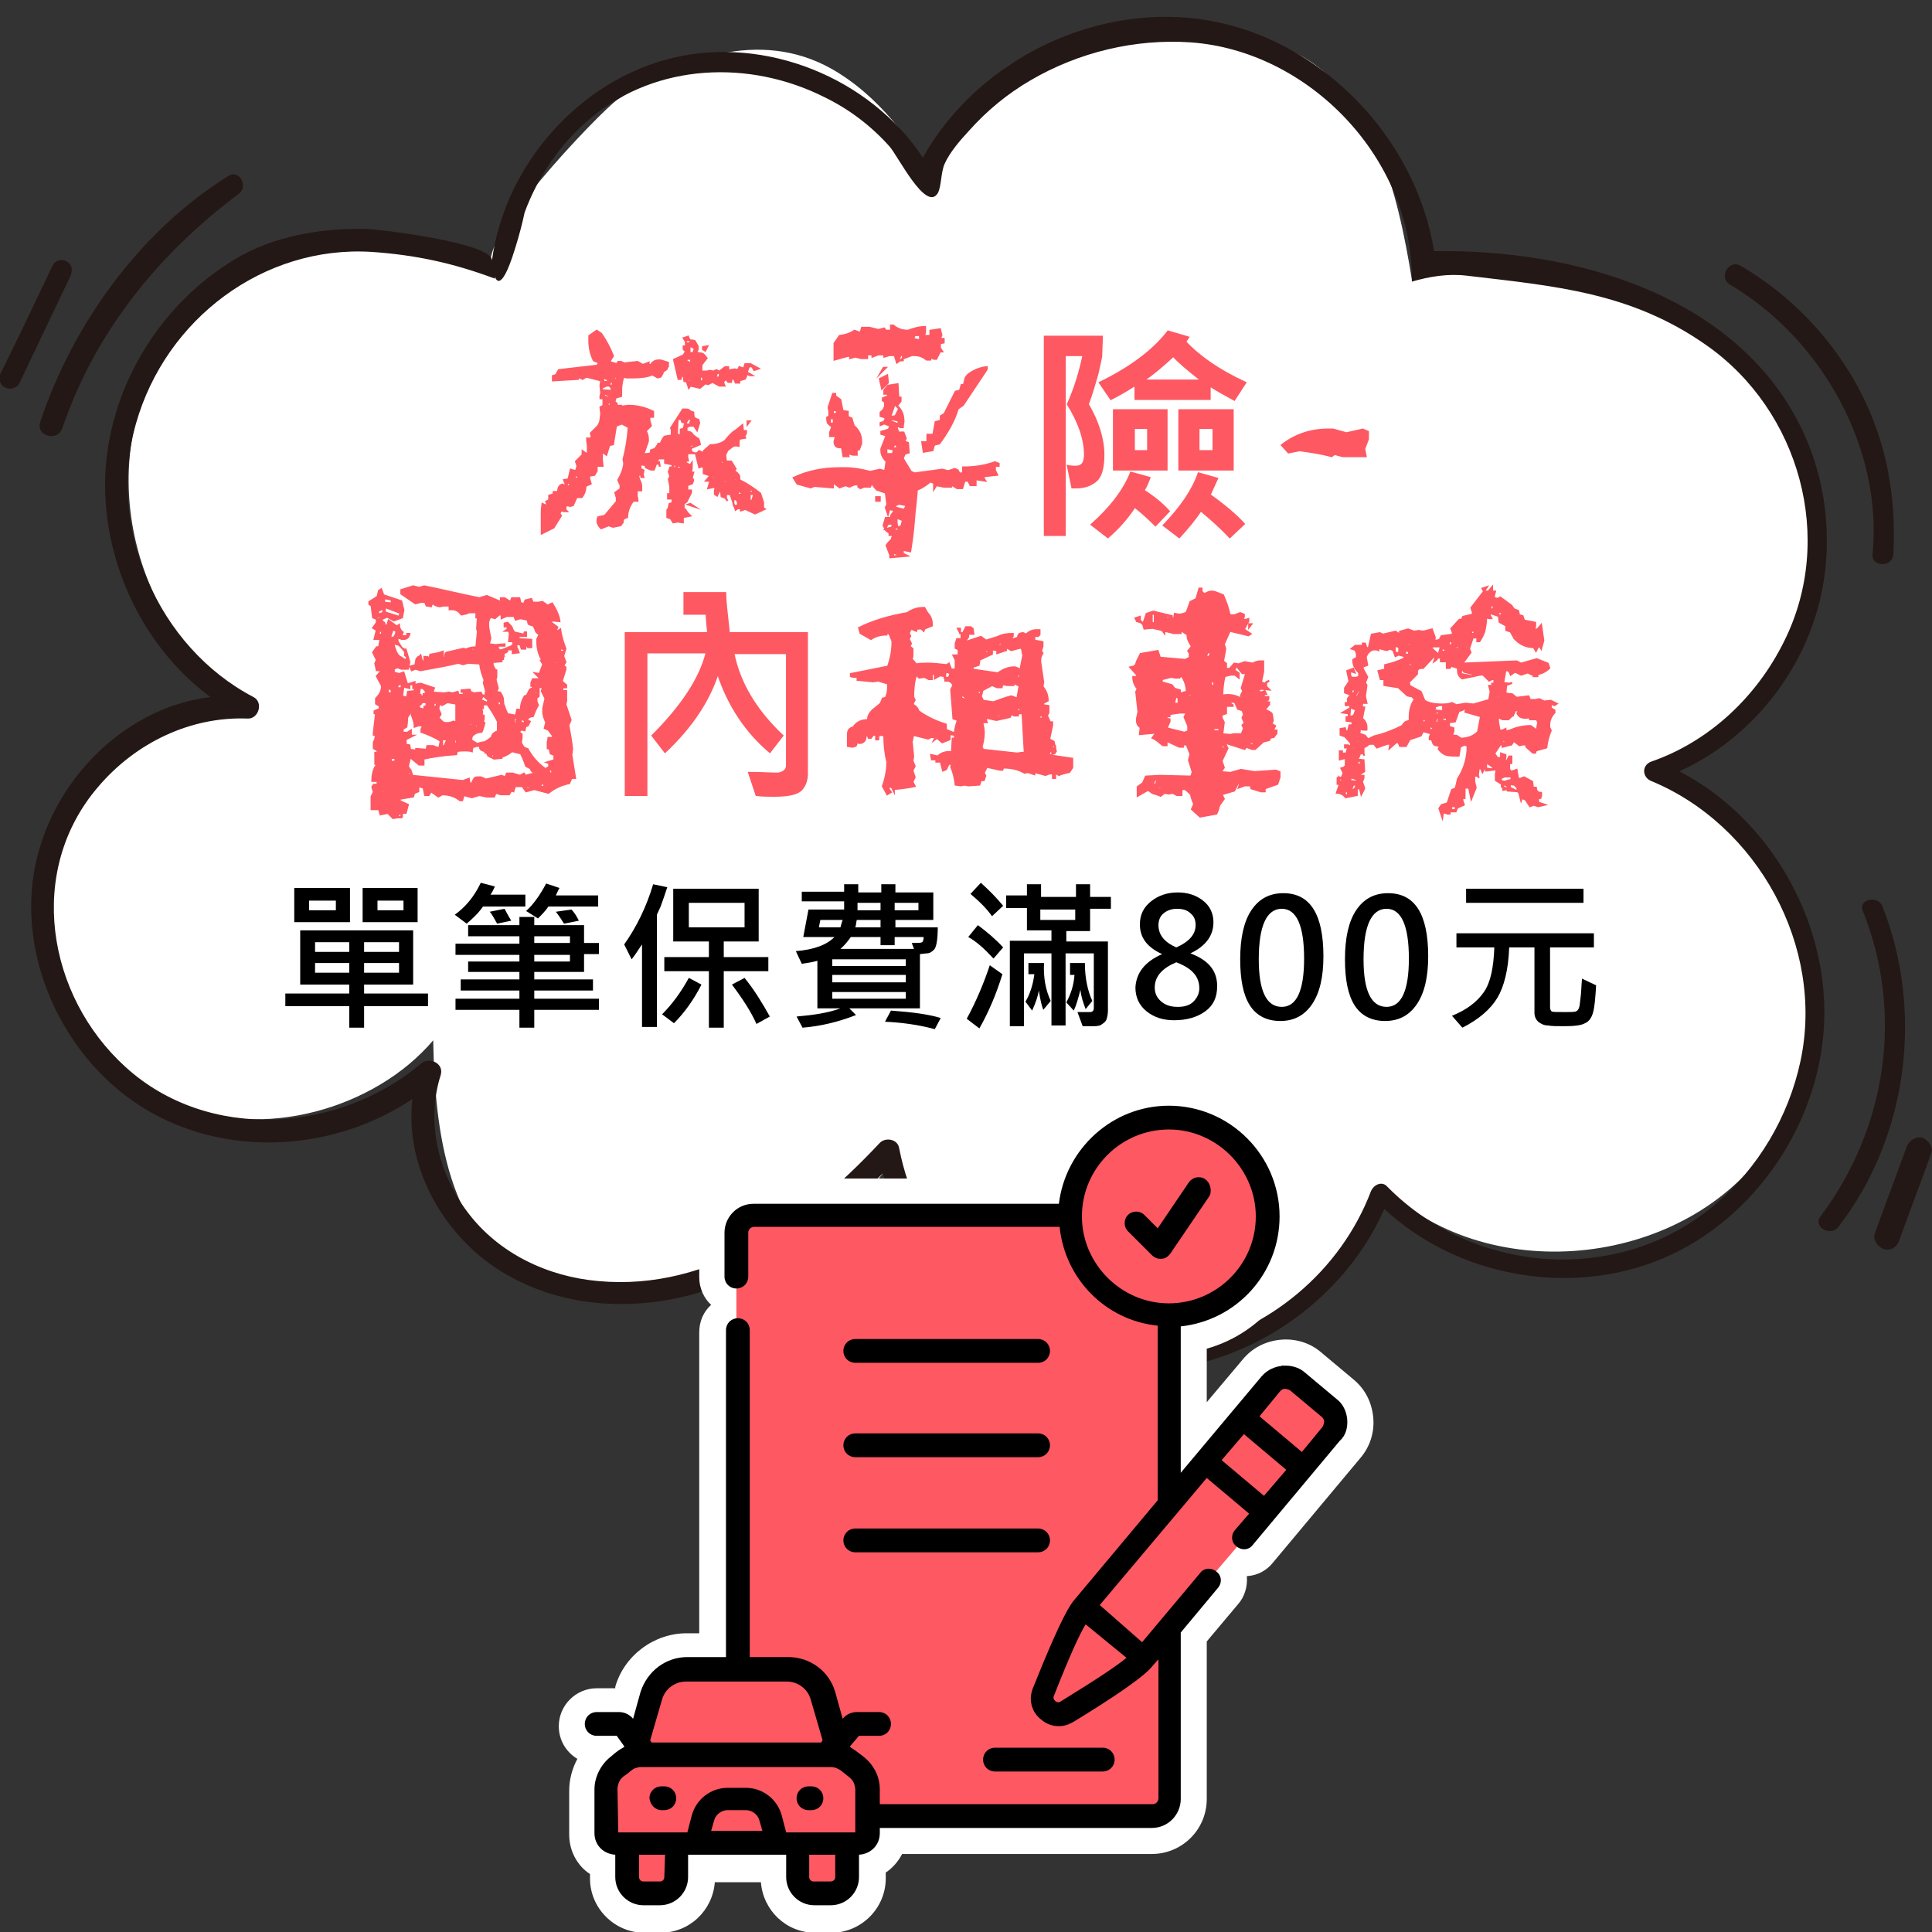
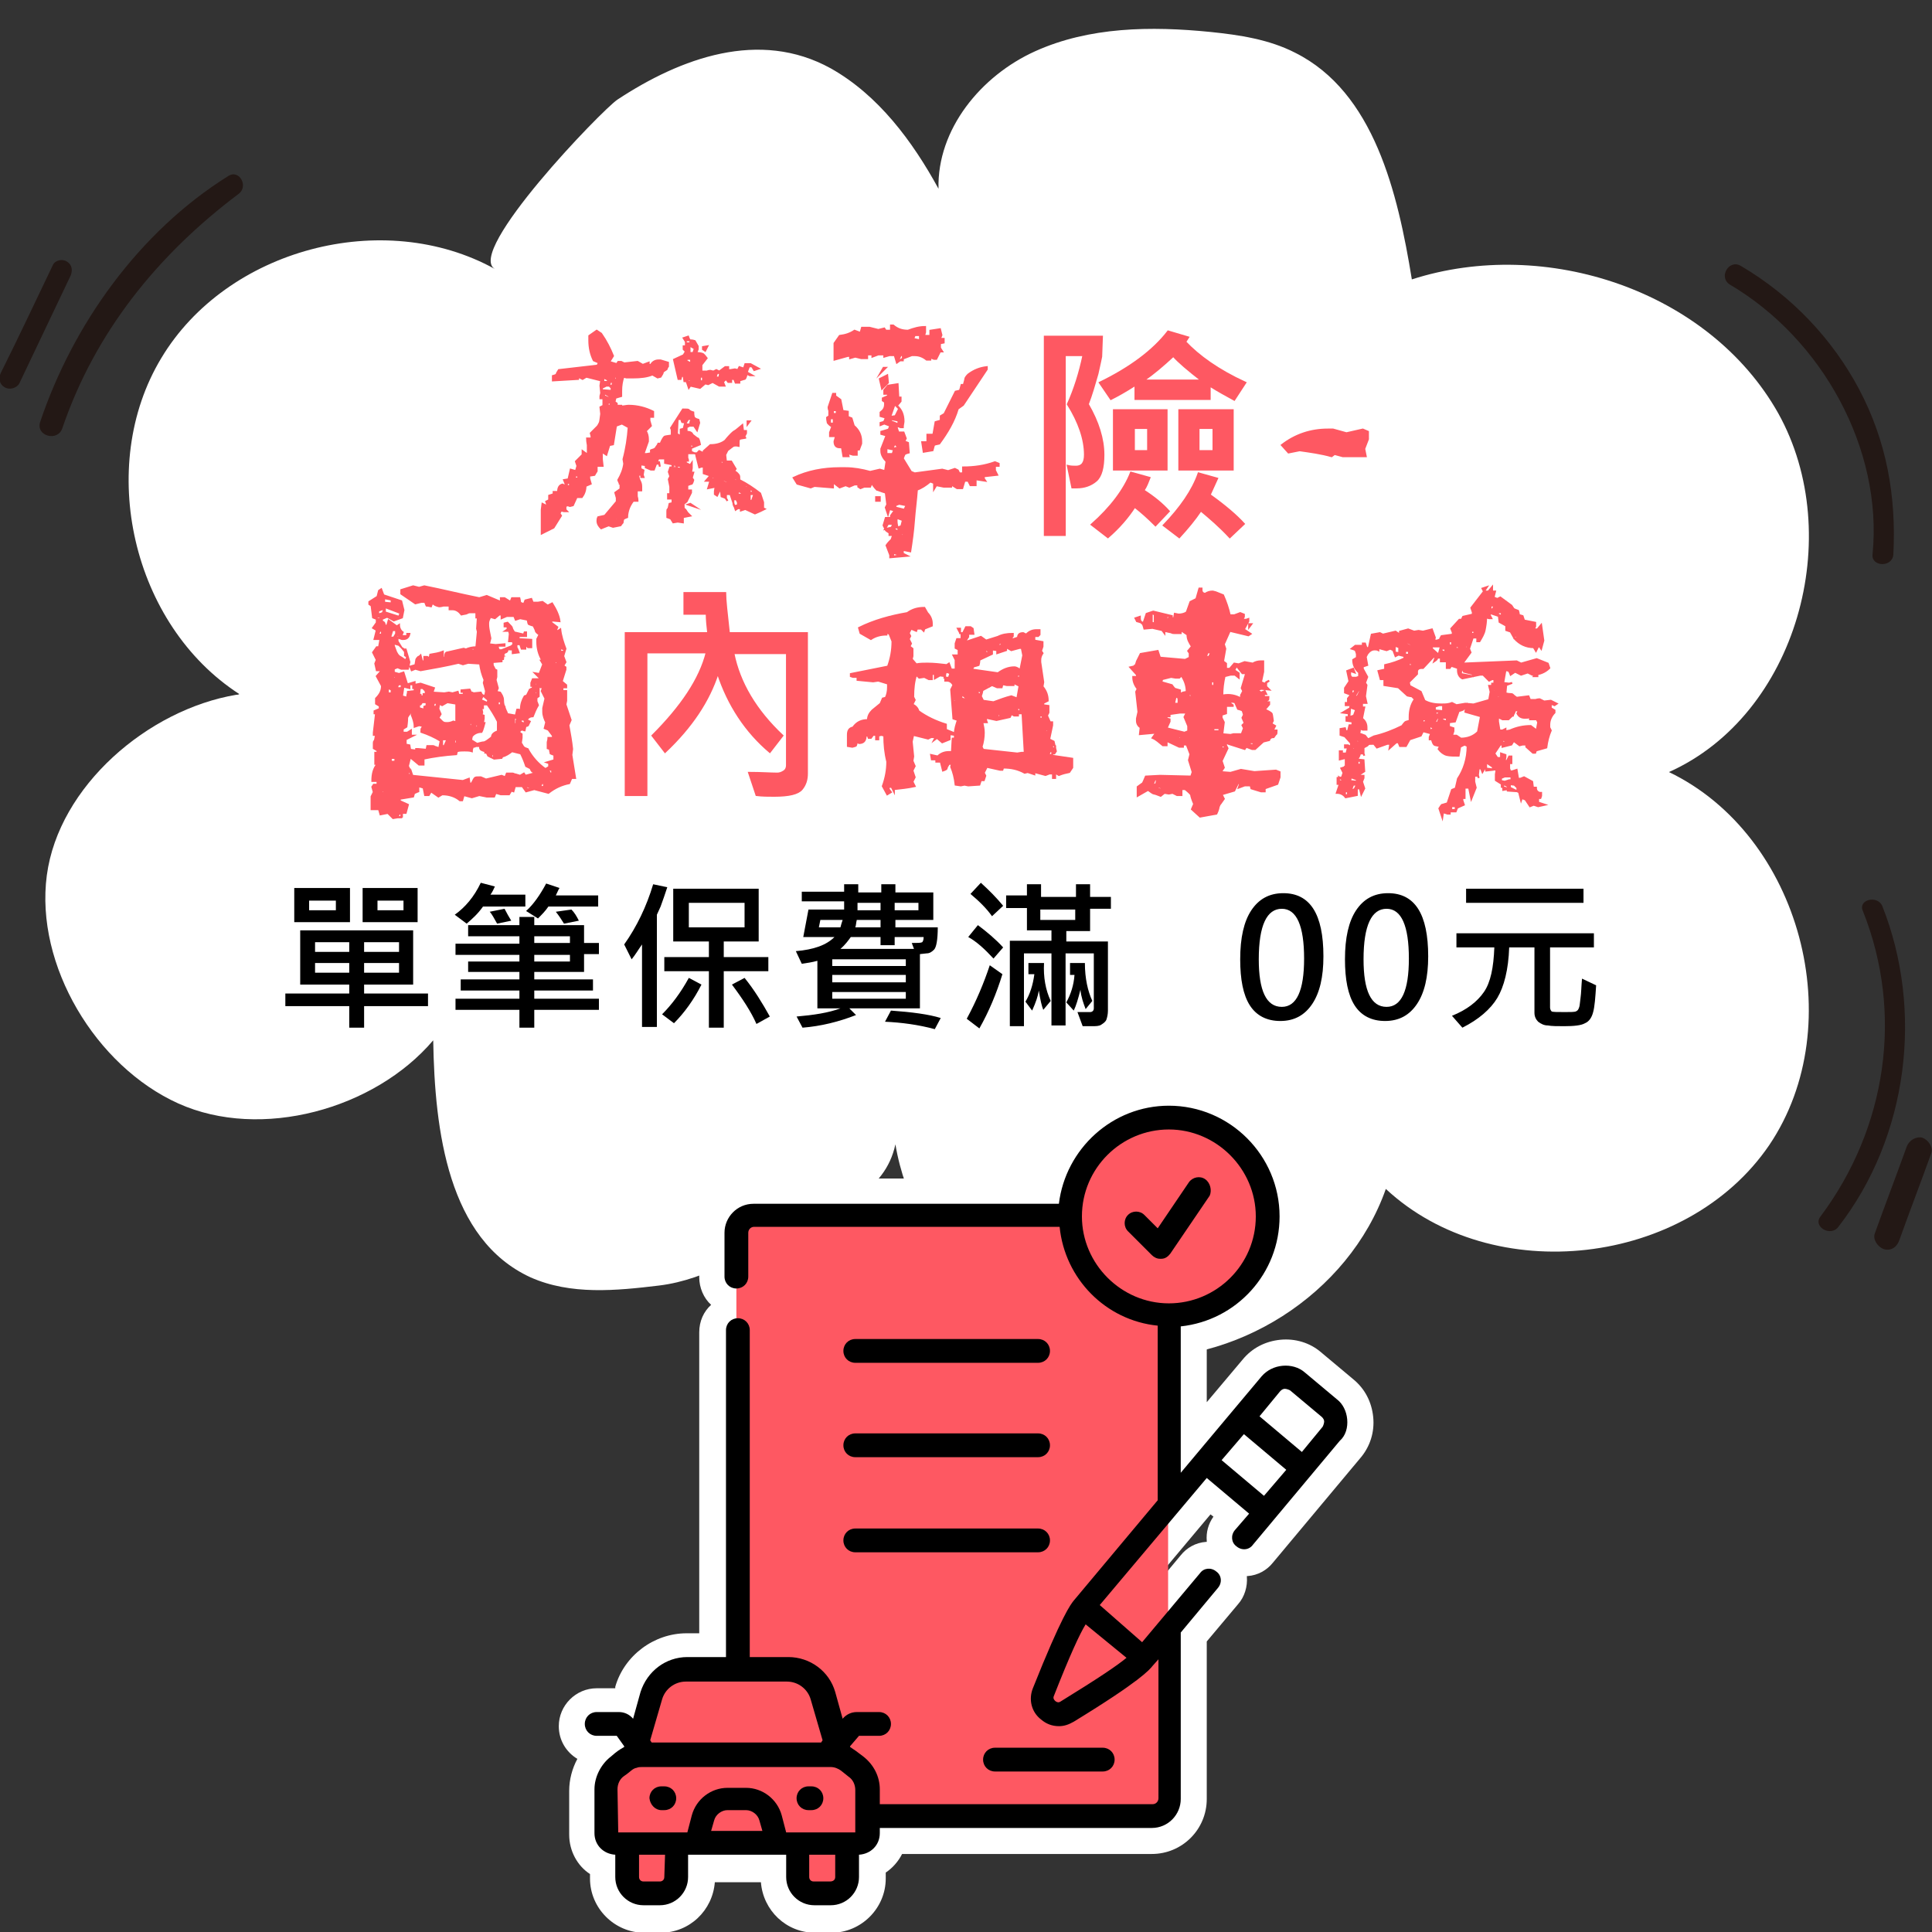
<svg xmlns="http://www.w3.org/2000/svg" version="1.1" id="圖層_1" x="0px" y="0px" viewBox="0 0 260 260" style="enable-background:new 0 0 260 260;" xml:space="preserve">
  <rect x="0" y="0" width="260" height="260" fill="#333333" stroke="none" />
  <style type="text/css">
	.st0{fill:#FFFFFF;}
	.st1{fill:#FE5862;stroke:#FE5862;stroke-width:0.25;stroke-miterlimit:10;}
	.st2{enable-background:new    ;}
	.st3{fill:#231815;}
	.st4{fill:none;}
	.st5{fill:#FE5862;}
</style>
  <path class="st0" d="M31.8,93.5c0.1,0,0.3,0,0.4-0.1c-14.4-9.3-19.3-30.6-10.5-45.2c8.8-14.7,29.9-20.3,44.9-12  c-4-2.3,14.4-21.4,16.5-22.8c8.5-5.6,19.1-9.5,28.7-4.2c6.4,3.6,11,9.8,14.5,16.2c-0.2-8,5.7-15.2,13-18.5s15.6-3.4,23.6-2.6  c3.9,0.4,7.9,1,11.4,2.8c10.6,5.3,13.8,18.8,15.7,30.5c18-5.8,40,1.5,49.3,18c9.2,16.5,2.5,40.6-14.7,48.3  c17.7,8.5,24.5,33.9,13.5,50.2c-11.1,16.3-37.2,19.3-51.6,5.9c-5,14.2-20.3,23.9-35.3,22.6c-15-1.4-28.2-13.7-30.7-28.6  c-1.4,6.5-7.6,8.6-13.6,11.4c-6,2.9-11.6,6.8-18.2,7.6c-5.8,0.7-11.9,1.3-17.3-1.1c-11.1-5.1-12.9-19.7-13.1-31.9  c-7.9,9.3-23.2,13.5-34.3,8.5S4.7,129.9,6.3,117.8C7.9,105.8,19.9,95.5,31.8,93.5z" />
  <g>
    <path class="st1" d="M72.9,71.8v-3.2l0.1-0.8l0.6,0.3v-0.3l-0.1-0.3l0.4-0.2v-0.6l0.6-0.2v-0.3h0.6c0-0.6,0.2-0.9,0.6-1l0.4,0.2   v-0.3l-0.2-0.5l0.6-0.1l0.3-1.3l0.7,0.2l0.2-0.7l-0.2-0.6l0.9-0.9v-0.5l0.7,0.5c0-0.5,0-0.8,0-0.9c0-0.1,0-0.3,0-0.4   c0-0.1-0.1-0.4-0.1-0.9h0.6v-0.3l-0.1-0.4c0.5-0.5,0.8-0.8,0.9-0.9c0.1-0.1,0.2-0.3,0.3-0.5s0.1-0.6,0.2-1.2l-0.1-0.9l0.4-0.2v-1   h-0.4v-0.3l0.1-0.4l-0.1-1l0.1-0.7l-2-0.5L78.4,51l-0.6-0.3V51l-3.4,0.2v-0.6c0.4-0.1,0.5-0.2,0.5-0.2c0-0.1,0.1-0.3,0.3-0.6   l5.2-0.6l0.2-0.4l-0.7-0.3c-0.4-0.8-0.6-1.7-0.6-2.7v-0.6l1-0.7l0.6,0.4c0.7,1,1.2,2,1.6,3L82,48.7l1,0.3l0.2-0.3h0.4l0.4,0.2   l1.8-0.2l0.7,0.4l0.8-0.3v0.3h0.3c0.2-0.4,0.6-0.6,1-0.6h0.3l1,0.3c0,0.3,0,0.5,0,0.5s-0.1,0.1-0.2,0.4c-0.3,0.2-0.5,0.3-0.5,0.4   s-0.1,0.3-0.3,0.6l-0.4,0.1l-0.7-0.4c-0.7,0.3-1.6,0.4-2.6,0.4c-0.3,0-0.6,0-0.9,0l-0.4-0.1c-0.2,0.6-0.3,1.2-0.3,1.9v0.7   c-0.4,0.1-0.6,0.2-0.7,0.2s-0.1,0.2-0.2,0.6l0.3,0.2v0.3h0.6v0.1c0.4,0,0.7-0.1,1-0.1c1.2,0,2.3,0.3,3.3,0.8v0.7h-0.5v0.5l0.2,0.7   L86.9,58c0.2,0.3,0.3,0.7,0.3,1.1v0.3l-0.6,1.7H87l0.6-0.1v-0.4c0.2-0.1,0.4-0.1,0.5-0.2c0.1,0,0.1-0.1,0.2-0.2   c0-0.1,0.2-0.2,0.3-0.5h0.3c0.2-0.5,0.4-0.8,0.5-0.9s0.4-0.1,1-0.2c0-0.2,0-0.4,0-0.4c0-0.1,0-0.1,0-0.2s0-0.2-0.1-0.4l1.6-2.5   c0.5,0,0.8,0,0.8,0.1c0,0,0.2,0.2,0.6,0.3c0,0.4,0.1,0.7,0.1,0.7s0.2,0.2,0.6,0.3l0.1,0.4l-0.3,1l-0.4-0.6h-0.6l-0.4,0.2v0.6   c0.4,0,0.7,0.1,0.8,0.4c0.4,0.3,0.6,0.5,0.7,0.5s0.2,0.3,0.3,0.8L93,60.3v0.5l0.7,0.3l0.4-0.4l0.6,0.3v-0.3l0.9-0.8   c0.8,0,1.5-0.2,2-0.6c0.4-0.5,0.7-0.8,0.8-0.9c0.1-0.1,0.3-0.3,0.5-0.4c0.2-0.1,0.5-0.4,1-0.8L100,58h0.4v0.3l-0.3,0.6h0.3   c-0.5,0.1-0.8,0.1-0.9,0.2c-0.1,0.1-0.1,0.3-0.1,0.9c-0.4-0.1-0.7,0-0.7,0s-0.3,0.2-0.8,0.6l-0.3,0.6l0.1,0.9h0.7l0.6,1l-0.2,0.3   c0.4,0.2,0.5,0.4,0.6,0.5s0.1,0.3,0.1,0.7c1,0.5,1.9,1.1,2.8,1.8l0.4,1.2v0.8l0.2,0.1c-0.4,0.2-0.8,0.4-1.3,0.6l-1.3-0.6l-0.6,0.2   v-0.3h-0.4L99,68.6l-0.7-2.1h-0.6v0.6l0.2,0.3c-0.1-0.2-0.2-0.4-0.3-0.4c0,0-0.2-0.1-0.5-0.2L97,65.7l-0.5,1l-0.3-0.2v-0.4l0.1-0.6   l-1,0.2l0.3-1H95l0.6-0.7l-0.9-0.3v-0.9h-0.3l-0.3,0.1l-0.4-1.6V61h-1.2c0,0.2,0,0.4,0,0.4s0,0.1,0,0.2s0.1,0.2,0.1,0.4h-0.3v0.3   l0.6,0.3l0.2-0.3V63L93,63.6h0.3l-0.2,0.7l0.2,0.3c-0.1,0.4-0.2,0.5-0.2,0.5c-0.1,0-0.3,0.1-0.6,0.2V66H93v0.3l-0.6,1.2L92,67.8   c0,0.5,0,0.7,0.1,0.7s0.2,0.2,0.4,0.5l0.4,0.4l-1,0.2v0.7l-0.7-0.1l-0.6,0.1c-0.2-0.3-0.3-0.5-0.3-0.5s-0.2-0.1-0.5-0.2   c0-0.4,0-0.6,0-0.8s0-0.2,0.1-0.3s0.1-0.3,0.2-0.7l0.4-0.1v-0.6h-0.6v-0.6h0.3v-1l-0.2-1l0.2-0.4L90,63.5l0.2-0.6h0.3v-0.4l-1-0.2   v-0.6h-0.9l-0.2,0.5h0.3l0.1,0.6l-0.1-0.4h-0.4L88,63.2h-0.4l-0.7-0.3v-0.3l-0.7-0.1v0.6l0.4,0.2l-0.1,0.6l0.1,0.3h-0.3v-0.3h-0.4   c0,0.3,0.1,0.6,0.2,0.8s0.2,0.4,0.2,0.8V66h-0.6c0,0.3,0,0.5,0,0.6s0,0.2,0,0.2s0.1,0.3,0.1,0.6h-0.6c-0.3,0.4-0.5,0.8-0.6,1.1   s-0.2,0.7-0.2,1.1c-0.3,0.1-0.4,0.2-0.5,0.2c0,0.1-0.1,0.2-0.1,0.5l-0.3,0.4l-1,0.2l-0.6-0.2l-1,0.4c-0.3-0.3-0.5-0.6-0.5-1   c0-0.1,0-0.3,0.1-0.5l0.9-0.2l1.6-1.9V67l-0.2-0.7l0.7-0.5c0-0.3,0-0.5,0-0.5c0-0.1,0-0.2-0.1-0.2c0-0.1-0.1-0.2-0.2-0.5   c0.4-0.7,0.7-1.4,0.8-2.2l-0.1-0.6c0.4-1.5,0.6-2.9,0.7-4.3L83.7,57l-0.8,0.3l-0.4,2.5L82,59.9l-0.4,1.3L81,60.8v1l0.1,0.9h-0.8   v0.7c-0.2,0.3-0.3,0.5-0.3,0.5c-0.1,0-0.3,0.1-0.7,0.1v0.4l0.2,0.7l-0.7,0.3c0,0.6-0.2,1.1-0.5,1.5h-0.7L77.1,68l-0.4,0.1L76.4,68   l-0.3,0.1v0.5l0.2,0.2h-0.4l-0.4-0.1l-0.2,0.4l0.2,0.3l-1,1.6L72.9,71.8z M76.7,65.4V65h-0.4v0.4H76.7z M77.8,64.4V64h-0.4v0.4   H77.8z M82.3,52.6v-0.4L82,51.9h-0.4L81,52.2v0.3L82.3,52.6z M81.8,51.4v-0.3l-0.6-0.3v0.6H81.8z M82,53.6v-0.3l-0.7-0.4v0.4   L82,53.6z M82.1,54.6l0.1-0.4h-0.4v0.4H82.1z M82.4,51.9l0.1-0.5h-0.4L82,51.9H82.4z M83,50.6l-0.6-0.3v0.3H83z M83,51.1v-0.4h-0.3   v0.4H83z M83.6,70.2l-0.2-0.3l-0.6-0.3v0.3L83.6,70.2z M91,62.9v-0.3l-0.4-0.1v0.4C90.6,62.9,91,62.9,91,62.9z M94.2,52.2l-1.3-0.3   l-0.2,0.3l-0.3-0.9h-0.3L92,50.6h-0.3L91.6,51h-0.3l-0.6-2.6l1.3-0.6l0.3-0.5L92,47v-0.4h0.3c0-0.4,0-0.5,0-0.6   c0,0-0.1-0.2-0.3-0.5l0.6-0.2c0.1,0.3,0.2,0.5,0.3,0.5c0.1,0,0.3,0,0.6,0.1l0.4,0.7V47l-0.2,0.5c0.5,0,0.8,0.1,0.8,0.1   c0.1,0,0.3,0.2,0.6,0.6l-0.7,0.9V50c0.2,0,0.4,0,0.5,0s0.1,0,0.2,0s0.2-0.1,0.5-0.1L96,50l0.4-0.2l0.4,0.2l0.8-0.6H98v0.4h0.3   l0.6-0.1l0.4,0.1l0.2-0.4l0.6,0.2l0.2-0.6h0.7l1.1,0.6l-0.6,0.2l-0.3-0.5h-0.4l-0.3,0.8l0.7,0.4h-0.3l-0.4-0.2   c-0.1,0.4-0.2,0.7-0.3,0.7c-0.1,0-0.3,0.1-0.7,0.2v0.3H99L98.8,51h-0.4v0.4H98L97.7,51l-0.4,0.4l0.2,0.5h-0.7l-0.9-0.5l-0.6,0.3   l-0.4-0.1L94.2,52.2z M91.6,58.7v-0.9l0.4-0.1l0.2-0.8c-0.2-0.1-0.4-0.1-0.4-0.1s-0.1-0.2-0.1-0.4h-0.5l-0.1,2L91.6,58.7z    M91.6,63.1v-0.4h-0.5V63L91.6,63.1z M91.3,69.4l0.4-0.2l0.1-0.4L91.3,69.4z M92.9,57.1v-0.3l0.2-0.4h-0.5l-0.4,0.7H92.9z    M92.2,63.7l0.3-0.2l-0.3-0.2V63.7z M92.9,46.2v-0.4h-0.6v0.4H92.9z M93,48.9v-0.6h-0.6v0.3L93,48.9z M93.2,51.4L92.7,51l-0.2,0.4   H93.2z M93.5,68.2l-0.9-0.3l0.3-0.1L93.5,68.2L93.5,68.2z M93.3,47.5l0.2-0.6l-0.7-0.4v1H93.3z M93.3,60.2v-0.3l-0.4-0.1v0.4   C92.9,60.2,93.3,60.2,93.3,60.2z M94.6,51.3v-0.6h-0.4v0.6H94.6z M94.9,47.2L94.6,47v-0.3l0.6-0.1L94.9,47.2z M96.5,64.5l-0.7-0.4   v0.4H96.5z M96.8,50.8l0.1-0.6h-0.4l-0.2,0.6H96.8z M97,62.4l0.6-0.1L97,61.9V62.4z M97.3,63.7l0.2-0.7L97,63.7H97.3z M97.9,65.1   v-0.3l-0.6-0.3v0.3L97.9,65.1z M99.2,64.8v-0.3l-0.4-0.2v0.3L99.2,64.8z M99.3,68v-0.4l-0.2-0.4h-0.4c0,0.3,0,0.4,0,0.5   s0,0.2,0.1,0.4L99.3,68L99.3,68z M99.8,66.6v-0.3l-0.4-0.2l-0.2,0.4L99.8,66.6L99.8,66.6z M100.6,65.6v-0.3h-0.3v0.3H100.6z    M100.6,57.1v-0.4h0.3L100.6,57.1z M101.3,66.3V66l-0.4-0.2v0.5H101.3z M101.2,67.4l0.3-0.9h-0.6v0.9H101.2z" />
    <path class="st1" d="M119.8,75v-0.3l-0.5-1.3c0.2-0.3,0.4-0.5,0.5-0.6s0.1-0.1,0.2-0.2c0-0.1,0.1-0.3,0.2-0.6h-0.5v-0.3   c-0.3-0.2-0.5-0.3-0.5-0.4c0,0-0.1-0.2-0.3-0.6l0.3-1h0.7v-0.3l0.5-0.7l-0.7-0.2l-0.2,0.7l-0.3-0.9l0.2-0.4l-0.2-1.6   c-0.7-0.2-1.1-0.4-1.2-0.4c-0.1-0.1-0.3-0.3-0.7-0.9l-0.2,0.5h-0.8l-0.5,0.2l-0.3-0.2v-0.3H115l-0.7,0.3l-0.5-0.2l-0.8,0.3   l-0.9-0.7v0.7l-2.5-0.2l-0.5,0.2l-1.8-0.5l-0.5-0.8c1.9-0.9,4-1.3,6.2-1.3h0.8c1.1,0,2.2,0.2,3.3,0.5l1.3-0.3l0.7,0.2l0.2-1.3   c-0.4-0.4-0.7-0.9-0.7-1.4v-0.3l0.7-1.8l-0.7-0.2v-0.3l1-0.3l0.2-0.5L119,57l-0.5,0.2v-0.3c0.3-0.1,0.5-0.1,0.5-0.2   c0,0,0.1-0.2,0.2-0.5l-0.7-0.2v-0.5c0.4-0.3,0.6-0.6,0.6-1.1v-0.3l-0.3-0.2v-0.3l0.7-0.3V53H119v-0.5l0.5-0.6l1.3-0.2l0.1,1.8h0.3   V54l-0.5,0.6c0.6,0.5,0.9,1.2,0.9,2.1c0,0.2-0.1,0.5-0.1,0.8h-0.3l-0.5-0.2v0.3l0.2,0.6h0.7l0.3,0.8l-0.2,0.4l0.5,0.2l0.1,1.3   c-0.4,0.1-0.6,0.2-0.6,0.3c0,0-0.1,0.2-0.2,0.5l1.1,1.8l0.5,0.2l3.7-0.5l0.8,0.2l0.9-0.3c0.2,0.1,0.4,0.2,0.4,0.2s0.1,0.2,0.2,0.4   h0.5v-0.8c1.5,0,2.9-0.2,4.3-0.7l0.5,0.2v0.3h-0.5c0,0.3,0,0.5,0,0.6c0,0,0.1,0.2,0.3,0.6l-1.8,0.2v0.3l0.2,0.3l-1.3-0.2v0.8h-0.7   l-0.3-0.6h-0.5l-0.3,1h-0.7l-0.8-0.5v0.3h-1l-1-0.2l-0.3,0.5V65l-0.5-0.2c-0.6,0.5-1.2,0.9-1.8,1.1c-0.1,1.4-0.3,2.8-0.4,4.2   c-0.1,1.4-0.3,2.8-0.5,4.1l-1-0.2v0.5l0.6,0.3L119.8,75z M114.2,61.4h-0.7l-0.2-1.2H113c-0.5,0-0.7-0.3-0.7-0.8l0.2-0.7h-0.8v-0.5   l0.3-0.8c-0.4-0.2-0.5-0.4-0.6-0.5c0-0.1-0.1-0.3-0.1-0.7l0.3-0.2c0-0.3,0-0.4,0-0.5s0-0.1,0-0.2c0-0.1-0.1-0.2-0.1-0.5l0.6-1.8   h0.3v0.3l0.7,0.5l0.3,1.5l0.7,0.1v0.7l0.5,0.2l0.3,1c0.7,0.6,1,1.3,1,2.1v0.3l-0.3,0.8h-0.3v0.7h-0.5l-0.7-0.2L114.2,61.4   L114.2,61.4z M112.2,57v-0.7h-0.5V57H112.2z M112.6,55.7v-0.5h-0.5v0.5H112.6z M120.7,48.8l-0.3-1h-0.7L119,48v-0.3h-0.8l-0.8,0.3   v-0.3h-0.7v0.5h-0.8l-0.8-0.2l-0.7,0.2v-0.3h-0.3l-1.8,0.5v-2.2l0.7-1c0.8-0.1,1.4-0.3,2-0.7l0.8,0.3l0.2-0.7h1l1.2,0.3l0.8-0.2   l0.2,0.3h0.7v-0.7h0.3c0.6,0.5,1.2,0.7,2,0.7c0.8-0.3,1.5-0.5,2.3-0.5c0,0.2,0,0.4,0,0.5s0,0.1,0,0.2c0,0.1-0.1,0.2-0.1,0.5h0.8   v-0.7l1.3-0.2l0.2,0.8l-0.2,0.5h0.5v0.5l-0.5,0.1c0,0.4,0,0.5,0,0.6c0,0,0.1,0.2,0.3,0.5h-0.3l-0.5,1h-0.3l-0.5-0.2v0.3h-0.5   c-0.5-0.4-1-0.6-1.6-0.6h-0.4l-1.3,0.5L120.7,48.8z M113.6,57.7l-0.3-0.3v0.3H113.6z M114.2,58.7l-0.3-0.3v0.3H114.2z M118.4,67.4   v-0.5h-0.5v0.5H118.4z M118.5,50.2l0.4-0.7h0.3L118.5,50.2z M118.7,52.3l-0.3-1.3l1-0.5l0.1,1L118.7,52.3z M119.1,71.2L120,71   l0.2-0.5h-0.7L119.1,71.2z M120.1,61.2l0.2-0.7l-1-0.2v0.8h0.8V61.2z M119.8,56.1l0.7-0.1l0.5-1l-0.6-0.6L119.8,56.1z M120.9,57.1   v-0.5l-1-0.2v0.3L120.9,57.1z M120.1,60.4l0.8-0.2l-0.5-0.5L120.1,60.4z M120.2,74.9l1-0.2l-1-0.3V74.9z M120.9,71.5V71h-0.5v0.3   L120.9,71.5z M121.7,68.6L122,68l-1-0.2l-0.5,0.2v0.3L121.7,68.6z M120.8,71l0.5-0.2l0.2-0.8l-0.8-0.3   C120.6,70.2,120.7,70.6,120.8,71z M121.5,48.5v-0.7h-0.3l-0.3,0.7H121.5z M121.6,72.1v-0.3h-0.3v0.3H121.6z M121.8,47.3l-0.3-0.3   v0.3H121.8z M123.8,45.8v-0.7h-0.7l-0.2,0.5L123.8,45.8z M124.3,60.8l-0.2-1.3h0.7v-1h0.8l0.3-1.7l0.7-0.2V56l0.5-0.3l1.5-3   c0.4-0.1,0.6-0.1,0.6-0.2c0,0,0.1-0.3,0.2-0.7h0.3c0.1-0.4,0.2-0.7,0.2-0.8s0.1-0.3,0.4-0.6c0.8-0.6,1.6-0.9,2.5-1v0.3l-3.2,4.8   l-0.7,0.5c-0.5,1.7-1.4,3.2-2.5,4.7c-0.4,0.1-0.6,0.1-0.7,0.2c0,0-0.1,0.3-0.2,0.7L124.3,60.8z M126,47.7l0.3-0.2l-0.3-0.3V47.7z" />
    <path class="st1" d="M148.2,48c0,0.1-0.2,0.9-0.5,2.3c-0.4,1.4-0.8,2.8-1.3,4.1c1.4,2.4,2.1,4.7,2.1,6.8c0,1.7-0.3,2.9-1,3.5   s-1.6,0.9-2.6,0.9c-0.2,0-0.4,0-0.6,0l-0.6-2.9c0.4,0.1,0.8,0.1,1.1,0.1c0.8,0,1.2-0.5,1.2-1.6c0-2.1-0.8-4.4-2.3-6.8   c0.9-2,1.6-4.2,2.1-6.6h-2.5V72h-2.7V45.3h7.7L148.2,48L148.2,48z M157.3,68.8l-1.8,1.9c-1-1-1.9-1.8-2.8-2.5   c-0.9,1.4-2.1,2.8-3.6,4.1l-2.2-1.7c2.6-2.3,4.4-4.7,5.3-7l2.5,0.7c-0.2,0.5-0.4,1.1-0.8,1.7C155.3,66.9,156.4,67.8,157.3,68.8z    M167.6,51.5l-1.5,2.3c-1.1-0.6-2.2-1.2-3.3-1.9v1.8h-10v-1.9c-1.4,0.9-2.5,1.5-3.3,1.9l-1.5-2.2c4.1-2,7.2-4.3,9.2-6.9l2.7,0.8   c-0.2,0.3-0.3,0.5-0.4,0.6C161.3,47.9,163.9,49.8,167.6,51.5z M157,63.2h-7.1v-8h7.1V63.2z M154.5,60.7v-3.1h-1.9v3.1H154.5z    M161.7,51.2c-1.8-1.4-3.1-2.5-3.8-3.3c-1.4,1.3-2.7,2.4-4,3.3H161.7z M167.4,70.5l-1.9,1.8c-1.4-1.5-2.7-2.6-3.9-3.6   c-0.8,1.2-1.8,2.4-2.9,3.6l-2.1-1.6c2.3-2.4,3.9-4.7,4.7-7l2.5,0.7l-1,2.2C164.9,68.1,166.4,69.4,167.4,70.5z M165.9,63.2h-7.2v-8   h7.2V63.2z M163.3,60.7v-3.1h-2v3.1H163.3z" />
    <path class="st1" d="M183.8,61.4h-3.1l-1.1-0.3l-0.4,0.3c-1.4-0.4-2.9-0.6-4.3-0.8l-1.5,0.3l-0.9-1c1.8-1.4,3.9-2.1,6.2-2.1h0.7   l1.8,0.5l2.2-0.5l0.7,0.3v1l-0.5,1.3L183.8,61.4z" />
    <path class="st1" d="M52.9,110.1l-0.7-0.7l-1,0.2l-0.2-0.7h-1v-1.7l0.3-0.6l-0.2-0.7l0.2-0.3h0.5v-0.5h-0.7c0-1,0.2-1.7,0.7-2.3   h-0.3v-1.5h0.3V101l-0.5-0.3c0-0.4,0-0.6,0-0.7s0-0.2,0.1-0.3c0.1-0.1,0.1-0.4,0.2-0.8h-0.3v-0.3l0.3-2.6l-0.2,0v-0.3l0.7-0.3V95   l-0.5-0.3V94c0.5-0.5,0.8-1,0.8-1.7L50.7,91l0.7-0.8h-0.7l-0.2-0.9l0.2-0.5l-0.5-1l0.5-0.7H51l0.2-1.1h-0.8l0.3-1.2l-0.5-0.3   l0.5-0.7v-0.5h0.5V83h-0.5v0.3l-0.5-0.2L50,81.5l-0.3-0.2V81l1.1-0.7l0.2-0.8l0.3-0.2l0.3,0.8l2.4,0.8l0.3,1.2l-0.2,1L53,83.5   L52.1,83l-0.7,0.3v0.3c0.2,0.1,0.3,0.2,0.3,0.2s0.1,0.2,0.1,0.4h0.3l0.2-0.7l1.1,0.8l0.3-0.2c0,0.4,0.2,0.8,0.5,1L54,85.6h0.8v-0.3   h0.3C55,85.8,54.7,86,54.3,86h-0.2l-0.6-0.2v0.5l0.5,0.8c-0.1-0.1-0.2-0.2-0.3-0.3L53,86.6v0.3c0.2,0.5,0.3,0.9,0.4,1   c0.1,0.2,0.2,0.3,0.3,0.4c0.2,0.1,0.5,0.3,0.9,0.6l0.2-0.5l-0.3-0.2v-0.3c0-0.2,0-0.4-0.1-0.5h0.2l0.5,1.7L54.9,90H54l-0.5-0.2   L53,90v0.5l0.7,0.2l0.6-0.2l0.5,1.6l1-0.3v0.3h-0.7v0.5l-0.8-0.2l-0.2,1.3l0.7,0.2c0-0.1,0-0.1,0-0.2c0-0.2,0.1-0.4,0.1-0.6   l0.9-0.1v-0.4h-0.2v-0.4l1-0.2l1.8,0.6l-0.2,0.6l1.6,0.1l0.6-0.1l0.5,0.1l0.7-0.2l0.1,0.4h0.7v-0.4h-0.3v-0.2l1.1-0.1l0.1,0.2   c0,0.1,0.1,0.2,0.2,0.2c0,0,0.1,0,0.2,0.1l1-0.1l0.2,0.4h0.4l0.1-0.6l-0.3-1.1l0.1-0.4c-0.3-0.7-0.5-1.4-0.6-2.2L63,89.2l-0.7,0.2   l-0.6-0.2c-1.7,0.4-3.4,0.7-5.1,1L55.9,90l-0.5,0.2l-0.2-0.5l0.7-0.2l0.1-0.6c0-0.2,0.1-0.3,0.3-0.5c0.1,0,0.2-0.1,0.3-0.2l0.2,0.8   h0.3v-0.6c0.1,0,0.2,0,0.3,0s0.1,0,0.1,0l0,0l0.3,0.2l0.1-0.5c0.6-0.1,1.2-0.2,1.7-0.4v0.8H60l-0.1-0.2c0-0.3,0.1-0.5,0.3-0.5   l2.2-0.5l0.3,0.1c0.4-0.2,0.9-0.3,1.4-0.3l0.2-2.1l-0.1-0.4l0.1-1.5h-0.2v-0.7c-0.4,0-0.7,0-0.8,0s-0.2,0-0.4,0.1   c-0.1,0.1-0.4,0.1-0.8,0.2c-0.3-0.4-0.7-0.7-1.2-0.7h-0.4v-0.5c-0.3,0-0.5,0-0.6,0s-0.2,0-0.2,0c-0.1,0-0.3,0.1-0.6,0.1   c-0.4-0.1-0.7-0.2-0.9-0.5L58,81.6c-0.4-0.1-0.6-0.1-0.6-0.1s-0.1-0.2-0.2-0.5h-0.5l-0.8,0.2L54,79.9l0-0.5l1.6-0.5l0.8,0.2   l0.7-0.2c2.5,0.5,4.9,1.1,7.4,1.6l1-0.3l1.9,0.8v-0.5h0.5l0.8,0.5l0.2-0.5h1c0.1,0.4,0.1,0.6,0.1,0.6s0.2,0.1,0.5,0.2l0.2-0.5   l0.8-0.2l0.2,0.5h0.7L73,81l0.7,0.5l0.6-0.3c0.5,0.8,0.9,1.6,1,2.4l-1.1-0.1v0.3l0.8,0.6l-0.2,0.5h0.3l0.3-0.2   c0.1,0.9,0.4,1.8,0.7,2.6l-0.3,1l0.3,0.8l-0.3,0.5l0.3,0.2v0.3l-0.5,1.6l0.6,0.5v0.3h-0.5V93h0.5v1.3l-0.1,0.5l0.7,2.1l-0.3,0.7   c0.2,1.1,0.4,2.2,0.5,3.2l-0.1,0.8l0.5,3.1h-0.5l-0.3,0.7c-1,0.2-1.9,0.6-2.8,1.3l-1.9-0.5l-1.1,0.3l-0.5-0.7h-1l-0.2,0.7l-0.3-0.1   l-0.3,0.5h-1.1l-0.7-0.2l-0.2,0.5h-1l-1-0.2l-1,0.3l-1.1-0.3l-0.2,0.7h-0.3c-0.6-0.5-1.4-0.8-2.4-0.8l-0.5,0.3l-1-0.7l-0.3,0.5   h-0.5l-0.2-1l-0.7-0.2v0.7c-0.3,0.1-0.4,0.2-0.5,0.2s-0.1,0.2-0.2,0.5l-1.8,0.3v0.3l1.1,0.5l-0.3,1.1h-0.5v0.5L52.9,110.1z    M50.9,82.7l0.6-0.2l0.2-0.5h-0.3l-0.5,0.2V82.7z M51.4,85.4v-0.5h-0.3l-0.2,0.5H51.4z M51.7,106.7v-0.3h-0.3v0.3H51.7z M52.7,81.2   v-0.5l-1-0.2v0.6L52.7,81.2L52.7,81.2z M53.7,83l0.2-0.5l-2.1-0.8v0.7L53.7,83z M52.7,93.3v-0.5l-0.5-0.2v0.7H52.7z M53,85.8   l0.3-0.5v-0.5h-0.5l-0.3,1H53z M53.2,102.5V102h-0.6v0.5H53.2z M52.9,91.4l0.5-0.2L53,90.9L52.9,91.4z M53.7,85.8v-0.3h-0.3v0.3   H53.7z M54,92.6l0.1-0.5h-0.5l-0.2,0.5H54z M54,110v-0.5h-0.3l-0.2,0.5H54z M54,96.3l0.5-0.2L54,96V96.3z M54.5,87.7L54.5,87.7   l-0.4-0.5C54.3,87.3,54.5,87.5,54.5,87.7z M57.4,100.9l0.1-0.5c0.4,0,0.6,0,0.7,0c0.1,0,0.2,0,0.3,0.1c0.1,0,0.3,0.1,0.6,0.2l0.2-1   c-0.8-0.5-1.7-0.9-2.6-1.2c0-0.3,0-0.5,0.1-0.5c0-0.1,0.1-0.2,0.2-0.3l-0.6-0.1l-0.6,0.2c0-0.6-0.2-1.1-0.4-1.6l0.1-0.3l-0.1-0.2   c-0.4,0.5-0.6,0.8-0.6,0.9s0,0.5-0.1,1.2l-0.5,0.3v0.5c0.4,0,0.6,0,0.6,0s0.2-0.1,0.5-0.3V99h0.3l-1,0.5v0.7l0.5,0.1l0.1,0.6   L56,101v-0.2h0.3L57.4,100.9z M55.2,95.1l-0.1-0.2l0.1-0.3l-0.1-0.1v0.1l-0.3,0.3L55.2,95.1z M63.5,105.4c0.2-0.4,0.3-0.6,0.4-0.7   c0.1-0.1,0.3-0.1,0.8-0.1l0.7,0.3l2.1-0.5l0.5,0.2l0.2-0.5c0.4,0,0.7,0,0.8,0c0.1,0,0.2,0.1,0.3,0.1c0.1,0,0.3,0.1,0.7,0.2l0.5-0.3   l0.2,0.3l1.5-0.4l-0.1-0.1h-0.2c-0.3,0-0.4-0.2-0.5-0.5l-0.6-0.3c-0.2-0.6-0.4-1.1-0.7-1.7l-1.2-0.3c-0.4,0.3-0.8,0.6-1.3,0.7   l-0.1,0.2l-1,0.1l-0.8-0.4l-0.2-0.4h-0.2v-0.2c-0.4-0.1-0.7-0.2-0.7-0.5v-0.2c-0.2,0-0.4,0-0.5,0s-0.2,0.1-0.3,0.1s-0.2,0-0.2,0.1   s-0.1,0.2-0.1,0.5c-0.3-0.1-0.7-0.1-1-0.1s-0.7,0-1,0.1l-0.1,0.4c-1.5,0.1-3,0.3-4.4,0.6v0.8h-0.6l-1.2-1c-0.1,0.4-0.2,0.8-0.3,1.2   l0.4,0.8h-0.4v0.3l0.5,0.2v-0.3l0.1,0.3l6.8,0.7l0.8-0.3l0.1,0.7L63.5,105.4L63.5,105.4z M55.3,104.2l-0.1-0.2h0.1V104.2z M57,93.8   v-0.4h0.3c0-0.2,0-0.4-0.1-0.5s-0.2-0.2-0.3-0.3h-0.4l-0.1,0.9h0.2v0.2H57V93.8z M57.1,95.5v-0.4l0.3-0.1v-0.5h-0.6l-0.2,0.3h-0.2   v0.5L57.1,95.5z M58.7,95.1l0.1-0.5h-0.4l-0.1,0.5H58.7z M60.2,97.3c0.3,0,0.6-0.1,0.8-0.2l0.4,0.1v-2.5l-1.2-0.2l-0.7,0.4   l-0.4-0.2L59,95.4l0.3,0.7L59,96.6c0.2,0.2,0.4,0.4,0.5,0.5C59.7,97.3,59.9,97.3,60.2,97.3z M59.8,100.4l0.4-0.9h-0.7v0.9H59.8z    M61.4,100.1l0.1-0.5l-0.3-0.1l-0.1,0.5L61.4,100.1z M61.2,97.9l0.5-0.1l-0.1-0.2l-0.3,0.1v0.2H61.2z M62.1,97.4l0.1-0.5H62   l-0.1,0.5H62.1z M62.9,98.9v-0.2h-0.2v0.2H62.9z M63.5,97.7v-0.4h-0.3v0.4H63.5z M63.8,87.7v-0.5h-0.3v0.3L63.8,87.7z M64.2,100.1   c0.4-0.1,0.7-0.2,0.9-0.2s0.6-0.3,1.1-0.7c0-0.4,0.3-0.6,0.8-0.8v-1.3c-0.4-0.8-0.9-1.6-1.4-2.3H65v0.5h-0.2c0,0.2,0.1,0.4,0.1,0.6   l-0.1,0.3l0.3,0.1v0.4L65,97.3h0.2c-0.1,0.4-0.2,0.7-0.3,1l-0.1,0.2c-0.5,0-1,0.2-1.3,0.6l-0.1,0.5L64.2,100.1z M63.5,95.7l0.3-0.2   l-0.4-0.1L63.5,95.7z M64.3,97.9v-0.4H64v0.4H64.3z M64.8,95.9l-0.2-0.3v0.3H64.8z M65.6,94.6l0.1-0.4L65,93.6l-0.3,0.6L65.6,94.6z    M65.4,100.7v-0.2l-0.7-0.2v0.2L65.4,100.7z M65.4,83.8v-0.2h-0.2v0.2H65.4z M69.4,96.3l0.2-0.8h0.2l0.3,0.1v-0.2   c0-0.6,0.2-1.2,0.5-1.7l0.3-0.1l0.4-0.8c0.1,0,0.2,0,0.2-0.1c0.1,0,0.2-0.1,0.2-0.2l0.1-0.2h-0.3v-0.4l0.2-0.5h0.9v-0.2L72,90.6   l0.6,0.1l0.5-1.3l-0.3-0.5H73c-0.5-0.8-0.7-1.7-0.7-2.5V86l0.3-0.6c-0.3-0.2-0.5-0.4-0.5-0.5s-0.1-0.3-0.3-0.7   c-0.4-0.1-0.6-0.2-0.6-0.2c-0.1,0-0.1-0.2-0.2-0.6l-1-0.2l-0.6,0.2l-0.2-0.5h-1l-0.7,0.3v-0.5h-0.3l-0.6,0.5L65.9,83v0.2   c-0.1,0.2-0.2,0.4-0.2,0.7V84c0,0.5,0.1,0.8,0.1,0.9l0.2,1l-0.2,0.8l0.9,0.1l1.2-0.1v0.2H67c0,0.2,0,0.4,0.2,0.6h0.3l1-0.4   l-0.2,0.4c0,0.1-0.1,0.3-0.3,0.3c0,0-0.1,0.1-0.2,0.1l-0.1,0.8h-0.2V89l-1.2,0.1c0,0.3,0,0.5,0.1,0.6c0,0,0.1,0.2,0.2,0.4l0.2,0.1   v0.9l-0.1,0.4l0.3,1.1l-0.2,0.5l0.5,0.1c0.2,0.3,0.4,0.6,0.4,1c0,0.5,0.1,0.8,0.2,0.9c0,0.1,0.1,0.4,0.3,0.8c0,0,0,0.1,0.1,0.2   L69.4,96.3z M66.4,102l0.1-0.5h-0.3l-0.1,0.4L66.4,102z M67.1,101.7l-0.6-0.5v0.4L67.1,101.7z M67.3,94.2l-0.4-0.8V94L67.3,94.2z    M67.4,94.9v-0.5H67v0.5H67.4z M67.1,100.3l0.4-0.1l-0.4-0.2V100.3z M67.2,88.4l0.4-0.1l-0.4-0.1V88.4z M68.1,101.5   c0-0.2,0-0.3-0.1-0.3c0,0-0.1,0-0.3-0.1v0.2L68.1,101.5z M69,87.9v-0.5h-0.4v-0.2l0.5-0.5L69,86.3h-0.5l0.1-1l-0.1-0.4H68l0.3-0.2   v-0.4h-0.4v-0.4l0.4-0.1c0.4,0.4,0.6,0.6,0.6,0.7s0.1,0.3,0.3,0.6l1.3,0.3l0.1-0.3h0.2v0.5h-1V86l1.7,0.1v1c-0.2,0-0.3,0-0.4,0   S71,87.1,71,87c0,0-0.2-0.1-0.3-0.2v0.5h-0.5L70,86.7h-0.5c0,0.4,0,0.5,0.1,0.6c0,0,0.1,0.2,0.2,0.5L69,87.9z M68.2,96.7l0.4-0.1   l-0.4-0.2V96.7z M69.5,97.5V97l0.1-0.4h-0.4v0.8L69.5,97.5z M69.2,85.6l0.4-0.1l-0.4-0.1V85.6z M69.8,86.3L69.6,86v0.2h0.2V86.3z    M70.2,86.7l-0.3-0.3v0.3H70.2z M73.4,103.5l0.5-0.3v-0.5l-0.3-0.1l1-0.3v-0.7c-0.3-0.1-0.5-0.2-0.5-0.2c0-0.1-0.1-0.3-0.1-0.6   l-0.3-0.1c0-0.3,0-0.5,0-0.6s0-0.2,0-0.2c0-0.1,0.1-0.3,0.1-0.6h0.6V99l-0.6-0.8L73.3,98l0.2-0.8c-0.2-0.4-0.4-0.9-0.4-1.4v-0.5   l0.3-1.3l-0.5-1l0.2-0.6l-0.3,0.1l-0.3-0.1V93L72,93.1v0.3h0.3v-0.2h0.2v0.5l-0.3,0.2c0,0.3,0,0.5,0,0.5s0.1,0.2,0.2,0.5   c-0.3,0.5-0.5,1-0.7,1.5c-0.4,0-0.7,0.2-0.8,0.5l0.4,0.2l-0.2,0.4c0,0.1-0.1,0.2-0.3,0.2l-0.1,0.1l-0.1,0.5c-0.1,0-0.2-0.1-0.3-0.1   c-0.2,0-0.4,0.1-0.4,0.4l0.3,0.2v0.5l-0.1,0.7c0.1,0.1,0.2,0.3,0.2,0.3c0.1,0.2,0.2,0.3,0.4,0.4c0.1,0,0.2,0.1,0.3,0.1   C71.6,101.9,72.4,102.8,73.4,103.5z M70.6,97.4v-0.5l-0.5-0.1v0.4L70.6,97.4z M71.3,106.2v-0.3l-0.5-0.1v0.3L71.3,106.2z    M71.2,95.2L71,95v0.2H71.2z M72.3,92.2v-0.3H72v0.3H72.3z M72.1,106.1l0.5-0.2l-0.5-0.1V106.1z M73.2,105.9v-0.5h-0.3l-0.2,0.5   H73.2z M73.1,91.9l0.1-0.3L73,91.5C73,91.7,73,91.8,73.1,91.9z M74.3,104.1v-0.5h-0.5v0.2c0.1,0,0.2,0.1,0.2,0.3H74.3z M75,89.4V89   h-0.3v0.3L75,89.4L75,89.4z M75.9,87.7v-0.3l-0.5-0.2v0.5H75.9z" />
    <path class="st1" d="M108.6,104.1c0,0.8-0.2,1.5-0.7,2.1s-1.7,0.9-3.7,0.9c-0.8,0-1.6,0-2.4-0.1l-1-3c1.6,0,2.9,0.1,3.8,0.1   c0.3,0,0.6-0.1,0.9-0.3s0.4-0.5,0.4-0.8V87.9h-7.2c0.8,4,3,7.7,6.6,11.1l-1.7,2.2c-3.2-2.7-5.6-6.3-7-10.6   c-1.2,3.7-3.5,7.2-7.1,10.6L87.8,99c3.9-3.9,6.4-7.6,7.3-11.2H87V107h-2.8V85.2h11.1c-0.1-0.9-0.2-1.8-0.2-2.6h-3v-2.8h5.5   c0,0.9,0.2,2.7,0.5,5.4h10.5V104.1z" />
    <path class="st1" d="M119.4,106.9l-0.6-1.1c0.4-1.1,0.6-2.2,0.6-3.3c-0.3-1.2-0.4-2.3-0.4-3.5l-0.4-0.1l-0.4,0.1v0.5h-0.3v-0.6   h-0.4l-0.3,0.4h-0.3l-0.1-0.3h-0.3c0,0.7-0.3,1-0.9,1l-0.3-0.2c0,0.3-0.1,0.5-0.1,0.5c0,0.1-0.2,0.1-0.5,0.2l-0.6-0.1v-1.5   c0-0.6,0.2-0.9,0.7-1c0.5-0.7,1.1-1,2-1c0-0.5,0.2-0.9,0.6-1.3l1.1-0.9l0.3-0.7l0.4-0.1c0.2-0.4,0.3-0.9,0.3-1.4V92l-1.3-0.4   l-0.7,0.1l-2.1-0.2v-0.4h-0.6l-0.3-0.1v-0.3l5-1c0.4-1.1,0.6-2.2,0.6-3.4l-0.4-1l-0.4-0.2v0.3c-0.8,0-1.5,0.2-2.1,0.6l-1.4-0.8   l-0.2-0.7c2-1,4.2-1.6,6.5-2c0.7-0.5,1.4-0.7,2.3-0.7l0.4,0.7c0.4,0.4,0.6,0.9,0.6,1.4v0.3l-1,0.4l-0.1,0.3l-0.3-0.3h-0.6l-0.1,0.3   l-0.7-0.3l-0.3,0.6l0.2,0.4l-0.2,0.4l0.3,0.6l-0.2,0.4l0.4,0.3v1l-0.1,0.4l0.6,0.7c0.5-0.1,1-0.1,1.5-0.1c0.9,0,1.7,0.1,2.6,0.2   l0.3-0.2l0.3,0.8h0.6v-1.3l-0.3-0.6h0.7v-0.8l-0.4-0.2v-0.6l0.2-0.6h0.6c0-0.5,0-0.8-0.1-0.8s-0.2-0.2-0.4-0.6h0.3v0.6h0.4l0.4-0.8   h0.6l0.3,0.2l0.1,0.7h-0.7v0.4l-0.4,0.6h0.3l1.8-0.6l0.7,0.5l1.6-0.5c0.6-0.3,1.2-0.4,2-0.4v0.3L136,86h0.4l0.6-0.2   c0-0.4,0.2-0.6,0.7-0.6l0.4,0.2c0.4-0.4,0.8-0.6,1.4-0.6h0.4v0.6l-0.2,0.2h-0.5v0.6l1.1,0.2V87l-0.2,0.6l0.2,0.3   c-0.2,0.3-0.3,0.6-0.3,0.9v0.3l0.4,2.7l-0.1,0.6c0.5,0.6,0.7,1.2,0.7,1.9l-0.6,0.3v0.3l0.7,0.1v0.9l-0.2,0.4l0.4,0.9h0.3v0.4   l-0.4,1.9l0.6,0.3l0.3,1.3l-0.2,0.3h-0.3v0.3l2.7,0.4v1.2l-0.4,0.6c-0.5,0.1-0.9,0.2-1.4,0.4L142,104v0.7h-0.3v-0.6   c-0.3,0-0.5,0-0.5,0s-0.2,0.1-0.5,0.2l-1.5-0.4v0.3l-0.9-0.3l-0.4,0.1c-0.9-0.5-1.8-0.7-2.9-0.7l-0.1,0.3h-0.3l-1.8-0.4l-0.4,0.8   l0.2,0.4l-0.2,0.6H132l-0.2,0.6l-1.5,0.1l-0.5-0.1l-0.5,0.1l-0.7-0.1c-0.1-0.9-0.3-1.7-0.6-2.4l0.1-0.4h-0.4   c-0.2,0.3-0.3,0.5-0.3,0.6s-0.2,0.2-0.5,0.3l-0.3-1.2H126v-0.3h-0.6l-0.1-0.6l0.9,0.2c0.4-0.4,0.9-0.6,1.5-0.6h0.4l0.1-1.8h0.3   v-0.5l-0.7-0.1v0.7l-1,0.4l-0.7-0.6l-0.4,0.3l0.2-0.4h-0.6l-0.4,0.2l-2-0.5l-0.2,0.9l0.2,2l-0.1,0.6l0.3,0.7l-0.3,0.6l0.3,0.9   l-0.3,0.6l0.3,0.6c-0.9,0.2-1.9,0.3-2.8,0.4v0.3l-0.3-0.6h-0.4v0.3l0.3,0.4L119.4,106.9z M128.5,98.7c0-0.6,0.2-1.2,0.4-1.8   l-0.6-0.2l-0.3-3.9l0.3-0.6c-0.2-0.4-0.5-0.6-0.9-0.6h-0.2V91l-0.7-0.1l-0.7,0.4v-0.6h-0.4v0.7H125l-0.6-0.3l-0.7,0.1l-0.4-0.4   c-0.3,0.9-0.4,1.9-0.4,3l0.2,0.4l-0.3,0.6c0.4,0.2,0.7,0.5,0.8,0.9c1.1,0.8,2.4,1.4,3.7,1.8v0.7L128.5,98.7z M127.7,91.2l0.2-0.6   l-0.6-0.2l-0.2,0.8C127.1,91.2,127.7,91.2,127.7,91.2z M128.6,94.4v-0.3h-0.3v0.3H128.6z M128.9,91.1l-0.4-0.6V91L128.9,91.1z    M130.3,94.2l-0.9-0.8V94L130.3,94.2z M134.3,90.6c0.7-0.5,1.4-0.8,2.2-0.8c0.3,0,0.6,0.2,0.8,0.4l0.4-2l-0.2-1h-0.3l-1.1,0.3   l-0.7-0.4v0.4l-1.2,0.4v-0.4l-0.7-0.1V88l-1.7,0.8c0,0.4-0.1,0.7-0.1,0.7s-0.3,0.1-0.7,0.2l-0.2,0.4L134.3,90.6z M132,93.4v-0.3   l-0.4-0.2v0.5H132z M133.7,94.5c0.8-0.3,1.6-0.6,2.4-0.8l0.8,0.3l0.3-1.7l-0.8-0.4v0.3c-0.3,0-0.5,0-0.6,0s-0.2,0-0.3,0   s-0.3-0.1-0.6-0.1l-0.1,0.4h-0.6l-0.7-0.3l-1.3,0.7c0,0.2-0.1,0.5-0.2,0.8l0.3,0.6L133.7,94.5z M136.9,101.4l0.6-0.1h0.4l-0.3-5.3   H137v0.3c-0.3,0-0.4,0-0.5,0s-0.1-0.1-0.4-0.2l-0.2,0.4l-1.8,0.4l-1.4-0.3v0.3l0.1,0.3h-0.6c0.1,0.5,0.2,0.9,0.2,1.4   c0,0.6-0.1,1.3-0.3,1.9l0.2,0.4L136.9,101.4z M133,87.9v-0.3l-0.4-0.2v0.4L133,87.9L133,87.9z M133.1,92.4v-0.3h-0.3v0.3H133.1z    M134.6,96.5v-0.4h-0.3v0.4H134.6z M134.7,86.9l0.1-0.4h-0.3l-0.2,0.4H134.7z M137.2,91.2l0.1-0.4h-0.4v0.4H137.2z M137.3,95.8   v-0.5h-0.4v0.3L137.3,95.8z M140.3,96.7v-0.4h-0.4v0.4H140.3z M141,98.5v-0.3h-0.3v0.3H141z M141.6,101.6v-0.5h-0.3l-0.2,0.5H141.6   z M142,100.8v-0.4l-0.4-0.2v0.4L142,100.8z" />
    <path class="st1" d="M161.5,109.9l-1.1-1l0.3-0.7c-0.3-0.7-0.4-1.1-0.4-1.2s-0.3-0.4-0.8-0.8H159v0.8h-0.6l-0.6-0.3l-0.5,0.1   l-0.6-0.1l-0.5,0.4c-0.5-0.2-0.8-0.3-0.9-0.3s-0.4-0.2-0.8-0.5l-1.4,0.8v-1.2c0.4-0.3,0.7-0.5,0.7-0.5s0.2-0.4,0.4-0.9l1.9-0.1   l4.2,0.1l0.2-0.6l-0.5-1.6l0.2-0.8l-0.5-1.3h-0.5v0.3h-0.5l-1.7-0.8v0.6h-0.5c-0.5-0.4-0.9-0.8-1.4-1l0.5-0.7l-2.2,0.2l0.1-0.9   c-0.3-0.2-0.5-0.5-0.5-0.9v-0.3l0.2-0.9l-0.3-2.7l0.2-0.4c-0.4-0.5-0.6-1-0.6-1.6h0.5v-0.3l-0.9-1c0.4-0.1,0.6-0.1,0.6-0.2   c0.1,0,0.2-0.2,0.3-0.6l0.5-1l2.3-0.4l0.3,0.9l3.4,0.3l0.6-0.3v-0.6l-0.2-0.3l0.5-0.6c-0.2-0.3-0.3-0.5-0.4-0.7s-0.2-0.5-0.2-0.9   l-0.9-0.6v0.4c-0.5,0-0.8,0-0.9,0c-0.1,0-0.2,0-0.4-0.1c-0.1,0-0.4-0.1-0.9-0.2v0.3l-0.3-0.4l-1.3-0.3l-1.1,0.1   c-0.1-0.4-0.2-0.7-0.3-0.7c0-0.1-0.3-0.2-0.7-0.3l-0.2-0.4l0.6-0.2v0.2c0,0.4,0.2,0.6,0.5,0.6l0.4-1.2l0.9-0.3l2.5,0.6v0.3h0.3   l0.1-0.6l0.5,0.1c0.4,0,0.8-0.1,1.1-0.3l0.5-1.4l0.8-0.4l0.4-1.4h0.3v0.2c0,0.3,0.2,0.5,0.5,0.5c0.3-0.2,0.6-0.3,1-0.3l0.4,0.1   l1,0.4c0.4,0.9,0.7,1.8,0.9,2.7h0.6l0.8-0.3l0.5,0.2V83l-0.2,0.4h0.5l0.3-0.1v0.3l-0.6,1.1l0.9,0.6l-0.3,0.2l-2.5-0.6l-0.8,1.8   l0.2,0.6l-0.3,1.7l0.4,0.3V90h0.5l0.6-0.7l0.6,0.1l0.8-0.3l1.1,0.2c0.3-0.2,0.7-0.3,1-0.3h0.4v1.4l-0.3,1.4l0.5,0.2l0.6-0.4   l-0.4,0.2v0.6l0.4,0.4l-1.1-0.1l-0.8,0.3v0h0.5l0.3,0.2l0.5-0.2l0.2,0.4h-0.3v0.4h0.6c0,0.3,0,0.4-0.1,0.4c0,0-0.2,0.1-0.4,0.3h0.6   v0.3l-0.6,0.7c0.5,0.2,0.8,0.4,0.9,0.5c0.1,0.1,0.1,0.4,0.2,1l-0.2,0.4l0.5,0.3l-0.3,0.6h0.5c0,0.3,0,0.5-0.1,0.5   c0,0-0.1,0.1-0.3,0.4c-0.3,0-0.5,0.1-0.6,0.4l-0.8,0.2l-1.1,1h-0.4l-0.8-0.3l-0.2,0.3l-2.2-0.7l-0.3-0.2v0.4l0.2,0.4l-0.8,1.7   l0.3,0.9l-0.4,0.6l1.3,0.1l1.4-0.4l1.8,0.3l2.9-0.2l0.5,0.2v0.7l-0.3,0.9l-1.7,0.6v0.4h-0.5l-1.3-0.4l-0.1-0.4h-0.8l-0.8,0.3   l0.2-0.6h-0.3l-0.5,1l-1.7,0.5l0.3,0.6c-0.3,0.4-0.4,0.6-0.5,0.7s-0.1,0.2-0.2,0.4c0,0.1-0.1,0.5-0.3,0.9L161.5,109.9z M155.4,83.9   v-1.2l-0.4-0.2v1.3L155.4,83.9L155.4,83.9z M155.1,105.7l0.5-0.2l0.1-0.6h-0.3L155.1,105.7z M156.3,106.3V106l-0.5-0.2v0.3   L156.3,106.3z M158.8,93.4l0.4-0.2l0.5-0.1c0-0.5-0.1-0.9-0.2-1.2s-0.3-0.7-0.5-1l-0.3,0.3h-0.5l-0.6-0.1l-1.2,0.3l-0.1,0.4   l1.4,0.4c0.2,0.3,0.4,0.5,0.4,0.5c0.1,0,0.3,0.1,0.7,0.2L158.8,93.4L158.8,93.4z M157.2,83.4l0.2-0.5H157v0.5H157.2z M159.4,98.6   l0.5-0.2v-0.7l-0.5-1.2l0.3-0.6h-0.9l-1.4,0.2v0.3H157v0.3l0.4,0.1v0.3L157,98L159.4,98.6z M157.9,99.3l0.4-0.1l-0.4-0.2V99.3z    M158.6,94.7c0-0.3,0-0.5,0-0.5s0-0.2-0.1-0.4h-0.3l-0.2,0.9H158.6z M158.9,99.4v-0.3h-0.3v0.3H158.9z M160,93.8l0.5-0.1l-0.5-0.5   V93.8z M162.3,87.4l0.4-0.2l-0.4-0.1V87.4z M162.7,88.4l0.3-0.6h-0.5l-0.2,0.6H162.7z M162.7,93.5l-0.3-0.3v0.3H162.7z M163.4,92.3   v-0.6H163v0.6H163.4z M164.1,98.4V98h-0.8v0.4H164.1z M164.2,102.6l-0.3-0.3v0.3H164.2z M164.1,83.2l0.4-0.1l0.3-0.8L164.1,83.2z    M165.6,98.9l0.4-0.1h1.1l0.3-0.8l-0.2-0.4l0.3-0.3l-0.3-0.7l0.2-0.4c-0.1-0.4-0.2-0.6-0.2-0.6s-0.2-0.1-0.6-0.2l-0.4-0.9l-0.6-0.1   v0.3l0.3,0.2V95H165v1l-0.6,0.2v0.4c0.1,0.2,0.2,0.4,0.3,0.6l-0.2,1.6L165.6,98.9z M164.8,100.7v-0.3l-0.4-0.1v0.4H164.8z M167,94   c0-0.4,0-0.5,0.1-0.6c0,0,0.1-0.2,0.2-0.4l-0.2-0.4l0.6-2h-0.5l-0.8-1l-0.3,0.6l0.6,0.4v0.6l-0.5-0.4h-0.6l-0.8,0.2   c-0.2,0.9-0.3,1.7-0.3,2.6C165.5,93.4,166.3,93.6,167,94z M165.7,106l-0.3-0.3v0.3H165.7z M168.1,84.4V84h0.3L168.1,84.4z    M168.8,100.3l-0.2-0.4h-0.4v0.3L168.8,100.3z" />
    <path class="st1" d="M194.1,110l-0.4-1.2c0.2-0.3,0.3-0.5,0.4-0.5c0.1,0,0.3-0.1,0.7-0.2l0.6-1.8l0.5-0.2l0.3-1.3   c0.8-1.2,1.3-2.7,1.3-4.4l-0.4-0.2l-0.6,0.3l-0.2,1.2c-0.6,0-1.2,0-1.6-0.1s-0.8-0.4-1.1-0.8l0.2-0.4c-0.5-0.1-0.7-0.1-0.8-0.2   s-0.2-0.3-0.3-0.7h-0.3v-0.3l0.2-0.5l-1.1-0.3l-0.3,0.6l-1.5,0.5l-0.5,0.9h-0.8l-0.2-0.5h-0.3l-0.9,0.8l0.1-0.6h-0.4l-1.4,0.5   l-0.4-0.5c-0.5,0-0.7,0-0.8,0.1c0,0.1-0.2,0.2-0.6,0.4v0.8l0.1,0.3l-0.1-0.3H183c0,0.3-0.2,0.6-0.4,0.8l0.9,0.1l0.1,1.5l-0.9,0.6   h0.8v0.3l-0.2,0.5l0.3,0.9l-0.4,0.8l-0.2-0.8h-0.4v0.9l-1.5,0.3c-0.3-0.4-0.7-0.6-1.2-0.6l0.4-1.2H180v-0.8c0.4,0,0.6-0.1,0.6-0.1   s0.1-0.3,0.2-0.6l-0.3-0.6l0.6-0.2V102l-0.8,0.2v-1.1h0.3v0.3h0.6l0.2-0.8H181v-0.3h0.4l0.4,0.2V100l-0.8-0.9l-0.6-0.2v-0.8L181,98   l0.1,0.4h0.3l0.2-0.8h0.4v-0.5l-0.8-0.1v-0.5h0.3V96l-0.8-0.1l1-0.6l0.2-0.4h-0.8v-0.3h0.3V94l0.4-0.5l-0.8-0.3v-0.6l0.6-0.9   l-0.3-1.4l0.8-0.3l0.2,0.5l-0.6-0.2v0.6l0.2,0.3c0.2,0,0.4,0,0.4,0s0.1,0,0.2,0c0.1,0,0.2-0.1,0.4-0.1v-0.6c-0.5-0.4-0.8-1-0.8-1.7   l0.5-0.3V88c-0.1-0.3-0.1-0.4-0.2-0.5s-0.2-0.1-0.5-0.2l0.5-0.4h1v-0.3h0.3l0.2,0.6h0.3l0.4-1.8l1.1-0.2l0.4,0.2l1.7-0.4l0.6,0.4   V85l1.1-0.3l0.8,0.3l0.6-0.1l0.6,0.1l1.2-0.3l0.4,1.1l-0.1,0.4h0.4c0.2-0.1,0.4-0.1,0.4-0.2s0.1-0.2,0.2-0.4l1.5-0.2v-0.3l-0.2-0.5   l1.1-1.2h0.3l0.2-0.4l1.3-0.3v-0.3l-0.2-0.6l1.7-2.2l-0.2-0.4l0.6-0.2l-0.4,0.6h0.6l0.5-0.6v0.6h0.4l-0.2,0.8l0.5,0.2l0.4-0.2   l1.5,1.1c0.2,0.3,0.3,0.5,0.4,0.5c0,0,0.2,0.1,0.5,0.2c0.1,0.3,0.1,0.5,0.1,0.5c0,0.1,0.2,0.1,0.5,0.2l0.2,0.6l1.5,0.3   c0,0.3,0,0.5,0,0.5s-0.1,0.2-0.2,0.4h0.5l0.5-0.6l0.3,2.1l-0.3,1.1l-0.2-0.3H207l-0.3,0.6l-0.3-0.5c-1,0-1.9-0.4-2.6-1.2l-0.5-0.9   l-0.6-0.2v-0.6l-0.9-0.5l-0.1-0.8l-1.2-0.4v0.3l0.2,0.4h-0.3l-0.4-0.1c0,0.6-0.1,1.2-0.2,1.7s-0.4,1-0.7,1.5h-0.3v-0.5h-0.6   l-0.5,1.5l0.2,0.5l-1.1,1.5l7.3-0.3l0.6,0.3l2.1-0.6l1.5,0.6l0.2,0.6c-0.6,0.6-1.4,0.9-2.3,0.9l-0.6-0.3l-0.9,0.3l-0.8-0.4   l-0.6,0.4c-0.1-0.3-0.2-0.4-0.2-0.5c-0.1,0-0.2-0.1-0.5-0.1l-0.3,1.7l0.8,0.1l0.4-0.1l-0.8,0.3l-0.1,1.1c0.4,0.1,0.6,0.1,0.7,0.1   c0.1,0,0.2,0,0.3,0.1s0.2,0.2,0.5,0.4l1.6-0.2l0.2,0.5c0.3,0,0.5,0,0.5,0c0.1,0,0.2,0,0.2,0c0.1,0,0.3-0.1,0.6-0.1l0.6,0.3l0.9-0.1   l0.8,0.4l-0.3,0.2l-0.5-0.2v0.6l0.5,0.3v0.3c-0.4,0.4-0.7,1-0.7,1.6v0.4l0.2,0.4c-0.3,0.7-0.5,1.5-0.6,2.3l-1.4,0.4l-0.1,0.3h-0.3   l-0.9-0.8v-0.3h-0.5l-0.4,0.1l-0.8-0.6l-0.3,0.5l-1.2,0.3v-0.3h-0.3l-0.8,1.2l0.4,0.6h0.5v-0.6l0.6,0.2v0.3l-0.1,0.5h0.3l0.3-0.6   h0.3v0.9h-0.3c0,0.2,0,0.4,0,0.5s0,0.1,0,0.2s0.1,0.2,0.1,0.4h0.3l0.6-0.2l0.2,1.2h0.3l0.5-0.2l1.1,0.6l0.1,0.8h0.4   c0,0.4,0.2,0.6,0.5,0.7h0.2v0.4l-0.1,0.3H207v0.6l0.9,0.3l-0.9,0.2l-0.6-0.2l-0.5,0.2l-0.6-0.9l-0.5-0.2l-0.1,0.3l-0.3-1.2   l-1.5-0.1v-0.3l-0.8-0.2v-0.4l-0.8-0.5v-0.8l0.1-0.6l-1.6-0.2l-0.3,0.5l-0.2-0.5H199l-0.1,0.9l0.1,0.4l-0.1-0.3h-0.5v0.8l0.2,0.8   l-0.6,1.5l-0.3-1.5h-0.6v1.4h-0.3v0.3l0.2,0.6l-0.9,0.4l-0.2,0.5h-0.8v0.3h-0.3l-0.6-0.2L194.1,110z M181,105.2l-0.8-0.6v0.5   L181,105.2z M181,103.5l0.4-0.2l-0.4-0.1V103.5z M181.4,107v-0.5H181v0.5H181.4z M181.6,96.5l0.6-0.2l0.3-0.8l-0.8-0.3L181.6,96.5z    M182.6,105.2v-0.3l-0.8-0.3l-0.1,0.5L182.6,105.2z M182.2,93.3l0.2-0.5h-0.5v0.5H182.2z M181.8,106.4l0.5-0.2l0.3-0.6h-0.5   L181.8,106.4z M182.3,100.9v-0.3H182v0.3H182.3z M182.2,93.9l0.5-0.2l0.4-0.8h-0.3L182.2,93.9z M182.8,92.8l-0.3-0.3v0.3H182.8z    M182.9,100v-0.3l-0.4-0.2v0.3L182.9,100z M183.1,102.9v-0.5h-0.4v0.5H183.1z M184.1,99.5l0.8-0.4c1.3-0.3,2.6-0.8,3.8-1.4   c0.2-0.3,0.4-0.5,0.4-0.5c0.1-0.1,0.3-0.1,0.6-0.2v-0.5c0-0.9,0.2-1.7,0.7-2.4c-0.2-0.2-0.3-0.3-0.4-0.4c0,0-0.2,0-0.6-0.1   l-1.2-1.1l-1.9-0.3v-0.8h-0.5l-0.3-1.1l0.9-0.2v-0.6c0.9-0.2,1.8-0.5,2.6-0.9v-0.3l-0.8-0.2l-0.4,0.2l-0.3-0.8l-0.4-0.2l-0.5,0.2   l-1.1-0.3v0.3c-0.2-0.1-0.3-0.1-0.5-0.1c-0.4,0-0.7,0.2-1,0.6l-0.2,0.4l0.2,1.1l-0.6,0.2V90l0.6,1.1l-0.3,0.8l0.2,0.3l-0.2,1.5   l0.2,0.9h-0.6v0.6h0.3l-0.3,1.5c0.4,0.3,0.6,0.7,0.6,1.2v0.3c-0.3,0-0.5,0-0.5,0s-0.2-0.1-0.4-0.1v0.3l-0.1,0.3l0.8,0.3L184.1,99.5   z M188.3,87.9v-0.8l-0.6-0.2v0.9L188.3,87.9L188.3,87.9z M189.6,88.1v-0.5h-0.5v0.5H189.6z M189.9,87v-0.3l-0.6-0.3v0.3L189.9,87z    M198.3,94.8l2.1-0.6l0.2-1.1l-0.2-0.8h0.4V92h0.3v-0.6h-0.3l-0.4,0.2l-0.8-0.8h-0.4l-2.4,0.5c-0.4-0.2-0.6-0.6-0.6-1.1v-0.3   l-0.9-0.3l-0.2,0.3h-0.4V89h-0.8v-0.5c-0.4,0-0.5,0-0.5,0.1s-0.1,0.2-0.4,0.4l0.2-0.6h-0.3l-1.4,1.5h-0.2c-0.4,0-0.6,0.2-0.6,0.5   v0.3l-1.1,1.1l0.1,0.5l1.5,0.8l0.5,1.2c0.7,0.4,1.5,0.5,2.3,0.5c0.4,0,0.7,0,1.1-0.1l0.3-0.1l0.6,0.3l1.2-0.2L198.3,94.8z    M190,89.6v-0.3l-0.4-0.1v0.4H190z M189.9,90.1l0.3-0.2l-0.3-0.2V90.1z M191.1,98.2l-0.3-0.3v0.3H191.1z M191.8,97.2l0.1-0.4h-0.4   l-0.1,0.4H191.8z M192.4,98.3l0.6-0.2l-0.6-0.5V98.3z M193.6,88.1l0.3-1.1h-1.2v0.3L193.6,88.1z M193,97.4l0.5-0.2l0.2-0.6h-0.3   L193,97.4z M194.2,95.7v-0.8h-0.5l-0.6,0.2v0.5L194.2,95.7z M193.2,96.2L194,96l-0.8-0.3V96.2z M194.5,87.8v-0.5H194v0.3   L194.5,87.8z M194.7,97.1v-0.5h-0.6v0.3L194.7,97.1z M195.4,86.9v-0.6H195v0.5L195.4,86.9z M195.4,87.6l-0.3-0.3v0.3H195.4z    M196.6,99.4c0.9,0,1.7-0.3,2.3-0.9l0.4-2.1l-2.1-0.6l0.1-0.8c-0.2,0.3-0.4,0.5-0.4,0.5s-0.2,0.1-0.6,0.2l-0.5,1.4l-0.8,0.1v0.6   l0.6,0.2v0.4l-0.2,0.6h0.6L196.6,99.4z M195.9,109v-0.5h-0.6v0.5H195.9z M195.8,101.2l-0.3-0.3v0.3H195.8z M196.8,87.3l-0.8-0.4   l-0.2,0.4H196.8z M196.5,88.5l-0.5-0.4v0.3L196.5,88.5z M196.8,84.7l-0.6-0.4v0.4H196.8z M198.2,91v-0.3l-1.2-0.3l-0.3-0.6   l-0.1,0.9L198.2,91z M197.5,87.2v-0.3h-0.3v0.3H197.5z M198.4,85.3v-0.4H198v0.4H198.4z M200.9,103.6v-0.4l-0.9-0.6v1.1   L200.9,103.6L200.9,103.6z M200.9,82l0.2-0.5h-0.5V82H200.9z M201.2,93.1v-0.3l0.2-0.5l-0.6,0.8H201.2z M201.8,93.9v-0.3h-0.3v0.3   H201.8z M202.1,82.9v-0.5h-0.5v0.3L202.1,82.9z M202.7,98.4l0.5-0.1c0.9-0.4,1.8-0.6,2.8-0.6l0.8,0.6l0.2-1.1l-0.2-0.4h-0.9v-0.3   c-0.2,0.1-0.4,0.1-0.7,0.1c-0.5,0-0.8-0.2-1-0.6l0.2-0.4h-0.5c-0.1,0.4-0.3,0.6-0.3,0.7c-0.1,0-0.3,0.2-0.6,0.5h-0.8l-0.6-0.3v0.6   l0.2,1.2h0.4l0.4-0.2v0.3H202.7z M202.5,105.2l0.6-0.2h0.3v-0.5h-0.9l-0.5,0.2v0.4L202.5,105.2L202.5,105.2z M202.2,100l0.6-0.2   l-0.6-0.3V100z M202.9,106.2v-0.4l-0.6-0.3v0.8L202.9,106.2L202.9,106.2z M204.2,106.5V106c-0.2-0.2-0.4-0.4-0.4-0.4   s-0.3,0-0.6-0.1v0.5L204.2,106.5z M204.6,85.9l-0.8-0.4v0.4H204.6z M204.8,100l-0.3-0.3v0.3H204.8z M205.7,106.5l-0.2-0.3v0.3   H205.7z M206.9,91v-0.5h-0.3l-0.2,0.5H206.9z" />
  </g>
  <g>
    <g class="st2">
      <path d="M57.6,135.4H49v2.9h-2v-2.9h-8.6v-1.7H47v-1.2h-6.6v-7.3h15.2v7.3H49v1.2h8.6V135.4z M47.1,124.1h-7.5v-4.6h7.5V124.1z     M45.2,122.5v-1.3h-3.6v1.3H45.2z M47,128.1v-1.3h-4.6v1.3H47z M47,130.9v-1.3h-4.6v1.3H47z M56.2,124.1h-7.4v-4.6h7.4V124.1z     M53.7,128.1v-1.3H49v1.3H53.7z M53.7,130.9v-1.3H49v1.3H53.7z M54.3,122.5v-1.3h-3.5v1.3H54.3z" />
      <path d="M70.7,122H65c-0.7,1-1.5,1.7-2.2,2.3l-1.6-1.2c1.4-1,2.6-2.4,3.5-4.3l1.9,0.5c-0.2,0.4-0.3,0.7-0.6,1.1h4.7V122z     M80.6,135.9h-8.7v2.4h-2v-2.4h-8.6v-1.5h8.6v-1.1h-7.9v-1.5h7.9v-1h-6.9v-1.4h6.9v-0.9h-8.6V127h8.6V126H63v-1.5h6.9v-1.1h2v1.1    h6.7v2.4h2v1.5h-2v2.4h-6.7v1h7.9v1.5h-7.9v1.1h8.7V135.9z M68.8,123.9l-1.9,0.4c-0.4-0.7-0.7-1.3-1-1.6l2-0.4    C68.2,122.9,68.5,123.4,68.8,123.9z M80.5,122h-6.7c-0.4,0.6-0.9,1.1-1.4,1.6l-1.6-1c1-0.9,1.9-2.2,2.7-3.7l1.8,0.6    c-0.1,0.1-0.2,0.4-0.5,1h5.7V122z M76.7,127V126h-4.8v0.9H76.7z M76.7,129.4v-0.9h-4.8v0.9H76.7z M77.9,123.9l-2,0.4    c-0.3-0.5-0.7-1.1-1.1-1.6l2.1-0.3C77.3,122.8,77.6,123.3,77.9,123.9z" />
      <path d="M89.8,119.4c-0.3,0.9-0.6,1.8-0.9,2.6l-0.5,1.1v15.1h-2v-11.1c-0.5,0.7-0.9,1.4-1.4,2l-1-2c1.7-2.4,3-5.1,3.9-8.1    L89.8,119.4z M94.4,132.5c-1,2-2.3,3.8-3.7,5.2l-1.6-1.2c1.3-1.3,2.5-2.9,3.6-4.9L94.4,132.5z M103.4,130.7h-6v7.6h-2v-7.6h-6    v-1.9h6v-2.1h-4.8v-7.1h11.5v7.1h-4.7v2.1h6V130.7z M100.2,124.8v-3.3h-7.5v3.3H100.2z M103.6,136.8l-1.8,1    c-0.7-1.6-1.8-3.3-3.3-5.3l1.7-0.9C101.5,133.2,102.6,135,103.6,136.8z" />
      <path d="M126.2,124.8c0,1.7-0.2,2.7-0.5,3c-0.3,0.3-0.6,0.5-1,0.5l-0.9,0.1v7.3h-9.5l0.9,0.9c-2.3,0.9-4.7,1.5-7.2,1.7l-0.8-1.5    c2.3-0.2,4.3-0.5,5.9-1.1H110v-6.4c-0.7,0.2-1.4,0.3-2.1,0.4l-0.8-1.7c2.4-0.2,4.1-0.8,5.2-1.9h-4.2l0.7-3.7h4.8v-1.1h-5.7v-1.3    h5.7V119h1.9v1.1h3.1V119h1.9v1.1h5.1v3.7h-5.1v1H126.2z M113.4,123.8h-3l-0.2,1h2.9C113.2,124.4,113.3,124.1,113.4,123.8z     M121.9,130v-0.9H112v0.9H121.9z M121.9,132.2v-1H112v1H121.9z M121.9,134.4v-0.9H112v0.9H121.9z M124.3,126.1h-3.9v1.1h-1.9v-1.1    h-4c-0.3,0.4-0.7,1-1.4,1.6h9.9l-0.3-0.8c0.8,0,1.2,0,1.4-0.1C124.2,126.7,124.3,126.5,124.3,126.1z M118.5,124.8v-1h-3.2    c-0.1,0.4-0.1,0.8-0.2,1H118.5z M118.5,122.5v-1h-3.1v1H118.5z M126.6,137l-0.8,1.5c-2.2-0.6-4.5-0.9-6.7-1l0.8-1.5    C122.7,136.2,125,136.5,126.6,137z M123.6,122.5v-1h-3.2v1H123.6z" />
      <path d="M134.9,131.1c-0.8,2.6-1.8,5-3.1,7.3l-1.7-1.3c1.3-2.4,2.3-4.8,3.1-7.2L134.9,131.1z M135,127.5l-1.3,1.5    c-1.2-1.3-2.3-2.3-3.4-2.9l1.3-1.6C132.8,125.4,134,126.4,135,127.5z M135,121.9l-1.5,1.4c-0.7-1-1.7-2-2.9-3l1.4-1.5    C133.1,119.8,134.1,120.8,135,121.9z M149.5,122.3h-2.8v3h-3.2v1.4h5.6v9.3c0,0.5-0.1,0.9-0.2,1.2s-0.4,0.5-0.7,0.7    c-0.3,0.2-0.7,0.2-1.3,0.2c-0.5,0-0.9,0-1.2,0l-0.7-1.9c0.1,0,0.7,0,1.7,0c0.3,0,0.5-0.2,0.5-0.5v-7.4h-3.8v9.7h-1.9v-9.7h-3.7    v9.8h-1.9v-11.5h5.6v-1.4h-3.3v-3h-2.8v-1.7h2.8V119h1.9v1.7h4.7V119h1.9v1.7h2.8V122.3z M141.4,134.7l-1,1.2    c-0.2-0.5-0.4-1.3-0.6-2.6c-0.1,0.7-0.4,1.6-0.9,2.7l-0.9-1.2c0.6-1,1-2.2,1.2-3.7h-0.8v-1.5h2.1    C140.4,131.5,140.7,133.2,141.4,134.7z M144.7,123.8v-1.4h-4.7v1.4H144.7z M147,134.7l-0.9,1.1c-0.3-0.8-0.6-1.6-0.7-2.6    c-0.3,1.2-0.6,2.2-0.9,2.8l-1-1.1c0.6-1.1,1-2.3,1.1-3.7H144v-1.6h2C146,131.7,146.4,133.4,147,134.7z" />
-       <path d="M156.4,128.4c-2-0.9-3-2.2-3-4c0-1.3,0.5-2.3,1.5-3.1c1-0.8,2.2-1.2,3.6-1.2c1.4,0,2.5,0.4,3.4,1.1s1.4,1.7,1.4,2.9    c0,1.8-1,3.2-3.1,4.2v0c2.4,0.9,3.6,2.3,3.6,4.4c0,1.5-0.5,2.6-1.6,3.4c-1.1,0.8-2.5,1.2-4.2,1.2c-1.5,0-2.7-0.4-3.7-1.2    c-1-0.8-1.5-1.9-1.5-3.2C152.9,130.9,154.1,129.4,156.4,128.4L156.4,128.4z M158.3,129.5c-1.9,0.8-2.9,1.9-2.9,3.4    c0,0.8,0.3,1.4,0.9,1.9c0.6,0.5,1.3,0.7,2.2,0.7c0.9,0,1.6-0.2,2.1-0.7s0.8-1.1,0.8-1.8C161.4,131.4,160.4,130.3,158.3,129.5z     M160.9,124.5c0-0.7-0.2-1.2-0.7-1.6c-0.4-0.4-1-0.6-1.8-0.6c-0.7,0-1.3,0.2-1.8,0.6s-0.7,1-0.7,1.6c0,1.3,0.8,2.3,2.4,3    C160.1,126.7,160.9,125.7,160.9,124.5z" />
      <path d="M166.9,129.1c0-2.9,0.5-5.1,1.5-6.6s2.4-2.3,4.3-2.3c3.6,0,5.4,2.8,5.4,8.5c0,2.8-0.5,4.9-1.5,6.4s-2.4,2.3-4.3,2.3    c-1.8,0-3.2-0.7-4.1-2.1S166.9,131.8,166.9,129.1z M169.4,129.1c0,4.2,1,6.4,3.1,6.4c2,0,3-2.2,3-6.5c0-4.4-1-6.7-3-6.7    C170.5,122.3,169.4,124.5,169.4,129.1z" />
      <path d="M181,129.1c0-2.9,0.5-5.1,1.5-6.6s2.4-2.3,4.3-2.3c3.6,0,5.4,2.8,5.4,8.5c0,2.8-0.5,4.9-1.5,6.4s-2.4,2.3-4.3,2.3    c-1.8,0-3.2-0.7-4.1-2.1S181,131.8,181,129.1z M183.5,129.1c0,4.2,1,6.4,3.1,6.4c2,0,3-2.2,3-6.5c0-4.4-1-6.7-3-6.7    C184.6,122.3,183.5,124.5,183.5,129.1z" />
      <path d="M214.8,132.6c-0.1,1.6-0.2,2.9-0.4,3.6c-0.2,0.8-0.6,1.3-1.1,1.5c-0.5,0.3-1.5,0.4-2.8,0.4c-0.9,0-1.7,0-2.2-0.1    c-0.5,0-0.9-0.2-1.3-0.5c-0.3-0.3-0.5-0.7-0.5-1.2v-8.8h-3.4c-0.1,3-0.7,5.3-1.6,6.8s-2.5,2.9-4.7,4l-1.4-1.6    c2-0.8,3.4-1.9,4.3-3.2c0.9-1.3,1.3-3.3,1.4-6h-5.1v-1.9h18.5v1.9h-5.9v8.1c0,0.2,0.1,0.4,0.2,0.5s0.7,0.1,1.8,0.1    c0.8,0,1.3,0,1.5-0.1c0.2-0.1,0.3-0.2,0.4-0.5c0.1-0.2,0.1-0.6,0.2-1.3c0.1-0.7,0.1-1.5,0.2-2.6L214.8,132.6z M213.1,121.5h-15.8    v-1.9h15.8V121.5z" />
    </g>
  </g>
  <g>
    <g>
      <path class="st3" d="M8.4,57.6c4.4-12.9,12.8-23.3,23.7-31.5c1.4-1,0.1-3.4-1.4-2.4c-12,7.5-20.9,20-25.3,33.1    C4.8,58.7,7.8,59.5,8.4,57.6L8.4,57.6z" />
    </g>
    <g>
      <path class="st3" d="M7.1,35.7c-2.3,4.8-4.6,9.7-7,14.5c-0.3,0.7-0.2,1.5,0.5,1.9c0.6,0.4,1.6,0.2,2-0.5c2.3-4.8,4.6-9.7,6.9-14.5    c0.3-0.7,0.2-1.5-0.5-1.9C8.4,34.8,7.4,35,7.1,35.7L7.1,35.7z" />
    </g>
    <g>
      <path class="st3" d="M250.7,122.6c5.5,13.8,3.2,29.2-5.7,41.1c-1.1,1.4,1.4,2.8,2.4,1.4c9.4-12.1,11.5-29.1,5.9-43.2    C252.6,120.4,250,121.1,250.7,122.6L250.7,122.6z" />
    </g>
    <g>
      <path class="st3" d="M256.6,154.3c-1.4,3.9-2.9,7.8-4.3,11.7c-0.3,0.8,0.4,1.8,1.2,2.1c1,0.3,1.8-0.3,2.1-1.2    c1.4-3.9,2.9-7.8,4.3-11.7c0.3-0.8-0.4-1.8-1.2-2.1C257.8,152.9,256.9,153.5,256.6,154.3L256.6,154.3z" />
    </g>
    <g>
      <path class="st3" d="M232.8,38.3c12.4,7.3,20.6,22.1,19.2,36.3c-0.2,1.7,2.7,1.8,2.8,0c0.4-7.8-0.9-15.2-4.6-22.2    c-3.6-6.8-9.1-12.6-15.9-16.6C232.7,34.8,231.2,37.3,232.8,38.3L232.8,38.3z" />
    </g>
    <g>
      <path class="st4" d="M222.2,105.1c-1.2-0.5-1.3-2.2,0-2.6c7.8-2.8,14.2-8.7,17.9-16.2c6.8-13.9,2-31.1-10.4-39.8    c-0.9-0.7-1.9-1.2-2.9-1.8l-1.9-0.3c0,0-4.8-4.8-10.2-5.6c-5.4-0.9-13.9-1.2-17.3-1.6c-3.4-0.4-7.4,0.7-7.4,0.7v-2    c-0.2-1.9-0.5-3.8-1-5.6c-3.5-13.1-14.5-23.6-28.8-24.6c-13.7-0.9-27.7,5.9-33.9,17.9c-0.1,0.2-0.2,0.4-0.4,0.5    c0.1,0.2,0.2,0.4,0.4,0.7c0.7,1.5-1.6,2.8-2.3,1.3c-2.7-5.6-7.3-10.1-13-12.9c-10.1-5.1-22.6-4.6-31.4,2.7    c-4.1,3.4-7.2,7.9-9,12.8c-0.3,1.4-0.7,3.1-1.3,4.9c-1.9,6.5-2.7,3.7-2.7,3.7v0.3c0,0-5.6-2.2-8.8-3c-0.6-0.2-1.3-0.3-2.1-0.5    C53.9,33.7,52,34,50,33.9C35.5,33,22.3,42.9,18.3,57s3,30.1,15.8,36.8c1.4,0.7,0.7,3-0.8,2.9c-7.7-0.3-15.1,3.3-20.1,9.2    c-9.7,11.3-6.9,28.1,3.7,37.7c11.1,10.1,28.7,8.8,39.8-0.5c1.1-0.9,3.1-0.1,2.6,1.6c-2,6.4-0.3,13.2,3.6,18.4    c4.2,5.6,10.8,8.7,17.6,9.3c15.1,1.3,28-8,37.9-18.6c0.8-0.8,2.3-0.5,2.6,0.7c1.2,6.2,4.1,12,8.4,16.6    c7.7,8.4,19.1,12.7,30.2,10.3c11.1-2.4,20.8-10.4,24.9-21.1c0.3-0.9,1.4-1.3,2.2-0.6c6.1,6.2,14.4,9.6,23,9.8    c7.8,0.2,15.2-2.2,21.1-7.4c5.8-5,9.9-11.8,11.5-19.3C245.6,127.4,236.5,111,222.2,105.1z" />
-       <path class="st3" d="M226,103.8c8.4-3.8,15.1-11.3,18.1-20.2s2.1-19-2.3-27.2c-9-16.8-30-22.9-48.8-22.6    c-2.5-15.3-15.1-28.3-30.1-31c-14.9-2.7-31.2,5-38.7,18.4C117,10.4,103,4.8,90.5,7.8S67.9,22.2,66.2,35.1    c0.3-2.4-15.4-4.3-17.1-4.3c-6-0.1-12.4,1-17.5,4.1C21.8,40.8,15,51.5,14.2,63.2C13.5,75,19,86.9,28.3,93.8    c-12.2,1.5-22.4,12.4-23.9,24.8s5.4,25.3,16.1,31.2c10.8,6,24.7,5,35-1.9c-1.1,9.5,4.6,19.1,12.8,23.7c8.2,4.7,18.3,4.9,27.2,1.9    s16.7-8.8,23.3-15.6c4.1,14.4,17.5,25.4,32.1,26.5s29.4-8.1,35.4-21.7c9.9,9.2,25.2,11.9,37.6,6.6c12.4-5.3,21.2-18.4,21.6-32.1    C245.9,123.6,238,110,226,103.8z M242.3,142.8c-1.6,7.5-5.7,14.4-11.5,19.3c-6,5.1-13.4,7.5-21.1,7.4c-8.6-0.2-16.9-3.6-23-9.8    c-0.7-0.8-1.8-0.3-2.2,0.6c-4.1,10.8-13.8,18.8-24.9,21.1c-11.1,2.4-22.5-2-30.2-10.3c-4.3-4.6-7.2-10.4-8.4-16.6    c-0.2-1.2-1.8-1.5-2.6-0.7c-9.9,10.6-22.8,20-37.9,18.6c-6.8-0.6-13.4-3.7-17.6-9.3c-3.9-5.2-5.6-12.1-3.6-18.4    c0.5-1.6-1.5-2.5-2.6-1.6c-11.1,9.4-28.7,10.6-39.8,0.5c-10.6-9.6-13.4-26.4-3.7-37.7c5-5.9,12.4-9.5,20.1-9.2    c1.5,0.1,2.2-2.2,0.8-2.9C21.3,87.1,14.3,71.1,18.3,57S35.5,33,50,33.9c5.9,0.4,11,1.5,16.6,3.6v-0.3c0,0,0.7,2.8,2.7-3.7    c0.6-1.9,1-3.5,1.3-4.9c1.8-4.9,4.9-9.4,9-12.8c8.8-7.3,21.3-7.8,31.4-2.7c3.3,1.6,6.3,3.9,8.7,6.6c1.1,1.2,4.9,8.9,6.5,6.3    c0.5-0.9,0.4-2.7,0.9-3.9c0.7-1.6,2.1-3.2,3.3-4.5c2.4-2.7,5.2-5,8.3-6.8c6.5-3.8,14.1-5.6,21.5-5.1c15.9,1.1,30,15.6,29.8,32.2    c2.4-0.7,4.9-1.1,7.4-0.8c11.8,1.4,22.1,2.2,32.3,9.4c12.5,8.8,17.3,26,10.4,39.8c-3.7,7.5-10.1,13.5-17.9,16.2    c-1.3,0.5-1.2,2.1,0,2.6C236.5,111,245.6,127.4,242.3,142.8z" />
    </g>
  </g>
  <g>
    <path class="st4" d="M149.7,160.7c1.6-1.2,3.7-1.5,5.4-0.6l2-2.9c0.5-0.7,1.1-1.2,1.8-1.6c-0.5-0.1-1-0.1-1.5-0.1   C153.9,155.4,150.9,157.6,149.7,160.7z" />
    <path class="st4" d="M160.2,170.7c-0.2,0.3-0.5,0.6-0.8,0.9c3.5-0.9,6.1-4.1,6.1-7.9c0-0.3,0-0.6,0-0.8l0,0L160.2,170.7z" />
    <path class="st4" d="M153,215.6l0.4,0.3l5.5-6.6c0.9-1,2.1-1.7,3.4-1.8h0.1v-0.1c-0.1-1.1,0.2-2.3,0.8-3.2l-0.4-0.3L153,215.6z" />
    <path class="st4" d="M152.3,233.6v-2.8c-0.6,0.4-1.3,0.8-2,1.3C151,232.5,151.7,233,152.3,233.6z" />
    <polygon class="st4" points="92.1,231 106.2,231 105.8,229.8 92.4,229.8  " />
    <path class="st4" d="M139.7,168.6h-35.4v3.2c0,1.4-0.6,2.8-1.6,3.7c1,0.9,1.6,2.2,1.6,3.7v40.5h1.7c4.4,0,8.4,3,9.6,7.2v0.2h2.5   c2.8,0,5.1,2.3,5.1,5.1c0,1.9-1,3.5-2.5,4.4c0.5,0.9,0.8,1.9,1,2.9h7.7c-0.4-0.7-0.6-1.5-0.6-2.4c0-2.8,2.3-5.1,5.1-5.1h2.1   c-0.9-1.8-1.1-3.9-0.3-5.9c4.1-10.3,5.4-12,6.1-12.7l10.5-12.5v-19.3C146.2,179.6,141.4,174.7,139.7,168.6z M139.6,212.4H115   c-2.8,0-5.1-2.3-5.1-5.1s2.3-5.1,5.1-5.1h24.6c2.8,0,5.1,2.3,5.1,5.1S142.4,212.4,139.6,212.4z M139.6,199.6H115   c-2.8,0-5.1-2.3-5.1-5.1s2.3-5.1,5.1-5.1h24.6c2.8,0,5.1,2.3,5.1,5.1S142.4,199.6,139.6,199.6z M139.6,186.9H115   c-2.8,0-5.1-2.3-5.1-5.1s2.3-5.1,5.1-5.1h24.6c2.8,0,5.1,2.3,5.1,5.1S142.4,186.9,139.6,186.9z" />
    <path class="st0" d="M139.6,176.7H115c-2.8,0-5.1,2.3-5.1,5.1s2.3,5.1,5.1,5.1h24.6c2.8,0,5.1-2.3,5.1-5.1S142.4,176.7,139.6,176.7   z" />
    <path class="st0" d="M139.6,189.5H115c-2.8,0-5.1,2.3-5.1,5.1s2.3,5.1,5.1,5.1h24.6c2.8,0,5.1-2.3,5.1-5.1S142.4,189.5,139.6,189.5   z" />
    <path class="st0" d="M139.6,202.2H115c-2.8,0-5.1,2.3-5.1,5.1s2.3,5.1,5.1,5.1h24.6c2.8,0,5.1-2.3,5.1-5.1S142.4,202.2,139.6,202.2   z" />
    <path class="st0" d="M184.8,190.7c-0.2-2-1.1-3.8-2.7-5.1l-4.3-3.6c-1.5-1.3-3.5-1.9-5.5-1.7s-3.8,1.1-5.1,2.7l-4.8,5.7v-7.2   c7.8-2.2,13.3-9.3,13.3-17.7c0-10.1-8.2-18.4-18.4-18.4c-8.3,0-15.4,5.5-17.6,13.2h-38.2c-4.1,0-7.4,3.3-7.4,7.4v5.9   c0,1.4,0.6,2.8,1.6,3.7c-1,0.9-1.6,2.2-1.6,3.7v40.5h-1.7c-4.4,0-8.4,3-9.6,7.2v0.2h-2.5c-2.8,0-5.1,2.3-5.1,5.1   c0,1.9,1,3.5,2.5,4.4c-0.7,1.3-1.1,2.8-1.1,4.3v5.9c0,2.2,1.1,4.2,2.8,5.3v0.6c0,4,3.3,7.3,7.3,7.3h2.2c3.9,0,7-3,7.3-6.8h6.2   c0.3,3.8,3.4,6.8,7.3,6.8h2.2c4,0,7.3-3.3,7.3-7.3V252c0.9-0.6,1.7-1.5,2.2-2.5H155c4.1,0,7.4-3.3,7.4-7.4v-21.2l4.2-5   c0.9-1,1.3-2.4,1.2-3.7v-0.1h0.1c1.4-0.1,2.6-0.8,3.4-1.8l11.7-14C184.4,194.7,185,192.7,184.8,190.7z M162.4,207.4v0.1h-0.1   c-1.4,0.1-2.6,0.8-3.4,1.8l-5.5,6.6l-0.4-0.3l9.9-11.8l0.4,0.3C162.6,205.1,162.3,206.2,162.4,207.4z M105.8,229.8l0.4,1.2H92.1   l0.4-1.2H105.8z M165.6,163.7c0,3.8-2.6,7-6.1,7.9c0.3-0.3,0.5-0.6,0.8-0.9l5.2-7.8l0,0C165.5,163.1,165.6,163.4,165.6,163.7z    M157.1,157.2l-2,2.9c-1.7-0.9-3.9-0.7-5.4,0.6c1.2-3.1,4.2-5.3,7.7-5.3c0.5,0,1,0.1,1.5,0.1C158.1,156,157.5,156.5,157.1,157.2z    M152.3,233.6c-0.5-0.6-1.2-1.1-2-1.5c0.7-0.5,1.4-0.9,2-1.3V233.6z M152.3,200.7l-10.5,12.5c-0.7,0.8-2,2.4-6.1,12.7   c-0.8,2-0.6,4.1,0.3,5.9h-2.1c-2.8,0-5.1,2.3-5.1,5.1c0,0.9,0.2,1.7,0.6,2.4h-7.7c-0.2-1-0.5-2-1-2.9c1.5-0.9,2.5-2.5,2.5-4.4   c0-2.8-2.3-5.1-5.1-5.1h-2.5v-0.2c-1.2-4.2-5.2-7.2-9.6-7.2h-1.7V179c0-1.4-0.6-2.8-1.6-3.7c1-0.9,1.6-2.2,1.6-3.7v-3.2h35.4   c1.7,6.1,6.5,10.9,12.6,12.7L152.3,200.7L152.3,200.7z" />
  </g>
  <g>
    <g>
      <polyline class="st5" points="82.2,245.1 82.2,238.4 85.9,234.5 89.4,225.5 108.9,225.2 112.4,233.6 116.4,239.7 116.4,248.1     113.5,248.1 113.5,253.2 107.2,254.1 107.2,248.1 91.1,248.1 91.1,254.1 84.3,254.1 84.4,248.1 82.2,248.1   " />
-       <path class="st5" d="M172.6,183.7l-28.3,34.6l-2.4,9.7c0,0-2.2,5.4,3.7,0.1c6-5.2,8.1-5,8.1-5l26.6-31.1l-2.2-3.9L172.6,183.7z" />
      <path class="st5" d="M152.2,245.1h-48.1c-2.8,0-5-2.2-5-5v-72.4c0-2.8,2.2-5,5-5h48.1c2.8,0,5,2.2,5,5v72.4    C157.2,242.9,154.9,245.1,152.2,245.1z" />
      <circle class="st5" cx="157.3" cy="163.7" r="13.1" />
    </g>
  </g>
  <g>
    <path d="M108.8,243.6h0.4c0.9,0,1.6-0.7,1.6-1.6c0-0.9-0.7-1.6-1.6-1.6h-0.4c-0.9,0-1.6,0.7-1.6,1.6   C107.2,242.9,107.9,243.6,108.8,243.6z" />
    <path d="M89,243.6h0.4c0.9,0,1.6-0.7,1.6-1.6c0-0.9-0.7-1.6-1.6-1.6H89c-0.9,0-1.6,0.7-1.6,1.6C87.5,242.9,88.2,243.6,89,243.6z" />
    <path d="M115.1,183.4h24.6c0.9,0,1.6-0.7,1.6-1.6s-0.7-1.6-1.6-1.6h-24.6c-0.9,0-1.6,0.7-1.6,1.6S114.2,183.4,115.1,183.4   L115.1,183.4z" />
    <path d="M115.1,196.1h24.6c0.9,0,1.6-0.7,1.6-1.6s-0.7-1.6-1.6-1.6h-24.6c-0.9,0-1.6,0.7-1.6,1.6S114.2,196.1,115.1,196.1   L115.1,196.1z" />
    <path d="M115.1,208.9h24.6c0.9,0,1.6-0.7,1.6-1.6s-0.7-1.6-1.6-1.6h-24.6c-0.9,0-1.6,0.7-1.6,1.6S114.2,208.9,115.1,208.9   L115.1,208.9z" />
    <path d="M162.2,158.7c-0.7-0.5-1.7-0.3-2.2,0.4l-4.2,6.2l-1.8-1.8c-0.6-0.6-1.6-0.6-2.2,0c-0.6,0.6-0.6,1.6,0,2.2l3.2,3.2   c0.3,0.3,0.7,0.5,1.1,0.5c0.1,0,0.1,0,0.2,0c0.5,0,0.9-0.3,1.2-0.7l5.3-7.8C163.1,160.2,162.9,159.2,162.2,158.7z" />
    <path d="M133.9,238.4h14.5c0.9,0,1.6-0.7,1.6-1.6s-0.7-1.6-1.6-1.6h-14.5c-0.9,0-1.6,0.7-1.6,1.6S133,238.4,133.9,238.4z" />
    <path d="M181.3,191c-0.1-1.1-0.6-2.1-1.4-2.7l-4.3-3.6c-0.8-0.7-1.9-1-3-0.9s-2.1,0.6-2.8,1.4c-2.7,3.2-8.2,9.8-10.9,13v-19.7   c7.5-0.8,13.3-7.1,13.3-14.8c0-8.2-6.7-14.9-14.9-14.9c-7.6,0-13.9,5.8-14.8,13.2h-41.1c-2.2,0-3.9,1.8-3.9,3.9v5.9   c0,0.9,0.7,1.6,1.6,1.6s1.6-0.7,1.6-1.6v-5.9c0-0.4,0.3-0.8,0.8-0.8h41.1c0.7,7,6.2,12.6,13.2,13.3v23.5l-11.3,13.5   c-0.4,0.5-1.6,2-5.5,11.8c-0.6,1.5-0.2,3.2,1.1,4.2c0.7,0.6,1.5,0.9,2.4,0.9c0.7,0,1.3-0.2,2-0.6c9-5.5,10.2-7,10.6-7.5l0.8-0.9   V242c0,0.4-0.3,0.8-0.8,0.8h-36.7v-2c0-1.7-0.8-3.3-2.2-4.4c-0.9-0.7-1.2-0.9-1.8-1.3V235l1.2-1.4h2.7c0.9,0,1.6-0.7,1.6-1.6   c0-0.9-0.7-1.6-1.6-1.6h-3c-0.7,0-1.4,0.3-1.9,0.9l-1-3.6c-0.8-2.8-3.4-4.7-6.3-4.7h-5.2v-44c0-0.9-0.7-1.6-1.6-1.6   s-1.6,0.7-1.6,1.6v44h-5.2c-2.9,0-5.4,1.9-6.3,4.7l-1,3.6c-0.5-0.6-1.2-0.9-1.9-0.9h-3c-0.9,0-1.6,0.7-1.6,1.6   c0,0.9,0.7,1.6,1.6,1.6H83l1,1.4v0.1c-0.7,0.4-1,0.6-1.8,1.3c-1.3,1-2.2,2.7-2.2,4.4v5.9c0,1.6,1.2,2.8,2.8,2.9v3   c0,2.1,1.7,3.8,3.8,3.8h2.2c2.1,0,3.8-1.7,3.8-3.8v-3h13.2v3c0,2.1,1.7,3.8,3.8,3.8h2.2c2.1,0,3.8-1.7,3.8-3.8v-3   c1.6-0.1,2.8-1.3,2.8-2.9V246H155c2.2,0,3.9-1.8,3.9-3.9v-22.4l5-6c0.6-0.7,0.5-1.7-0.2-2.2c-0.7-0.6-1.7-0.5-2.2,0.2l-7.8,9.3   l-5.7-5l14.4-17.1l5.7,4.8l-1.9,2.2c-0.6,0.7-0.5,1.7,0.2,2.2c0.7,0.6,1.7,0.5,2.2-0.2l11.7-14C181.1,193.2,181.4,192.1,181.3,191   L181.3,191z M145.6,163.7c0-6.5,5.3-11.7,11.7-11.7s11.7,5.3,11.7,11.7c0,6.5-5.3,11.7-11.7,11.7   C150.9,175.4,145.6,170.1,145.6,163.7L145.6,163.7z M89.1,228.7c0.4-1.4,1.7-2.4,3.2-2.4h13.6c1.5,0,2.8,1,3.2,2.4l1.6,5.5   l-0.2,0.3H87.7l-0.2-0.3L89.1,228.7z M83.1,240.8c0-0.7,0.3-1.4,0.9-1.8c0.9-0.6,1.1-1,1.7-1.1c0.2-0.1,0.5-0.1,0.7-0.1h25.4   c0.5,0,1,0.2,1.4,0.5l1,0.8c0.6,0.4,0.9,1.1,0.9,1.8v5.7h-9.3l-0.6-2.3c-0.6-2.2-2.6-3.7-4.8-3.7h-2.5c-2.2,0-4.2,1.5-4.8,3.7   l-0.6,2.3h-9.3L83.1,240.8z M102.6,246.4h-6.9l0.4-1.4c0.2-0.8,1-1.4,1.8-1.4h2.5c0.8,0,1.6,0.6,1.8,1.4L102.6,246.4z M89.4,252.6   c0,0.4-0.3,0.6-0.6,0.6h-2.2c-0.4,0-0.6-0.3-0.6-0.6v-3h3.5L89.4,252.6z M111.7,253.2h-2.2c-0.4,0-0.6-0.3-0.6-0.6v-3h3.5v3   C112.4,253,112.1,253.2,111.7,253.2L111.7,253.2z M151.6,223.1c-1.2,1-3.7,2.7-8.9,5.9c-0.3,0.2-0.6,0-0.7-0.1   c-0.1-0.1-0.3-0.3-0.2-0.6c2.2-5.6,3.5-8.4,4.3-9.7L151.6,223.1z M164.4,196.5l3-3.5l5.7,4.8l-3,3.5L164.4,196.5z M178,192   l-2.8,3.4l-5.7-4.8l2.8-3.4c0.2-0.2,0.4-0.3,0.6-0.3c0.2,0,0.5,0.1,0.7,0.2l4.3,3.6c0.2,0.2,0.3,0.4,0.3,0.6   C178.2,191.5,178.1,191.8,178,192z" />
  </g>
</svg>